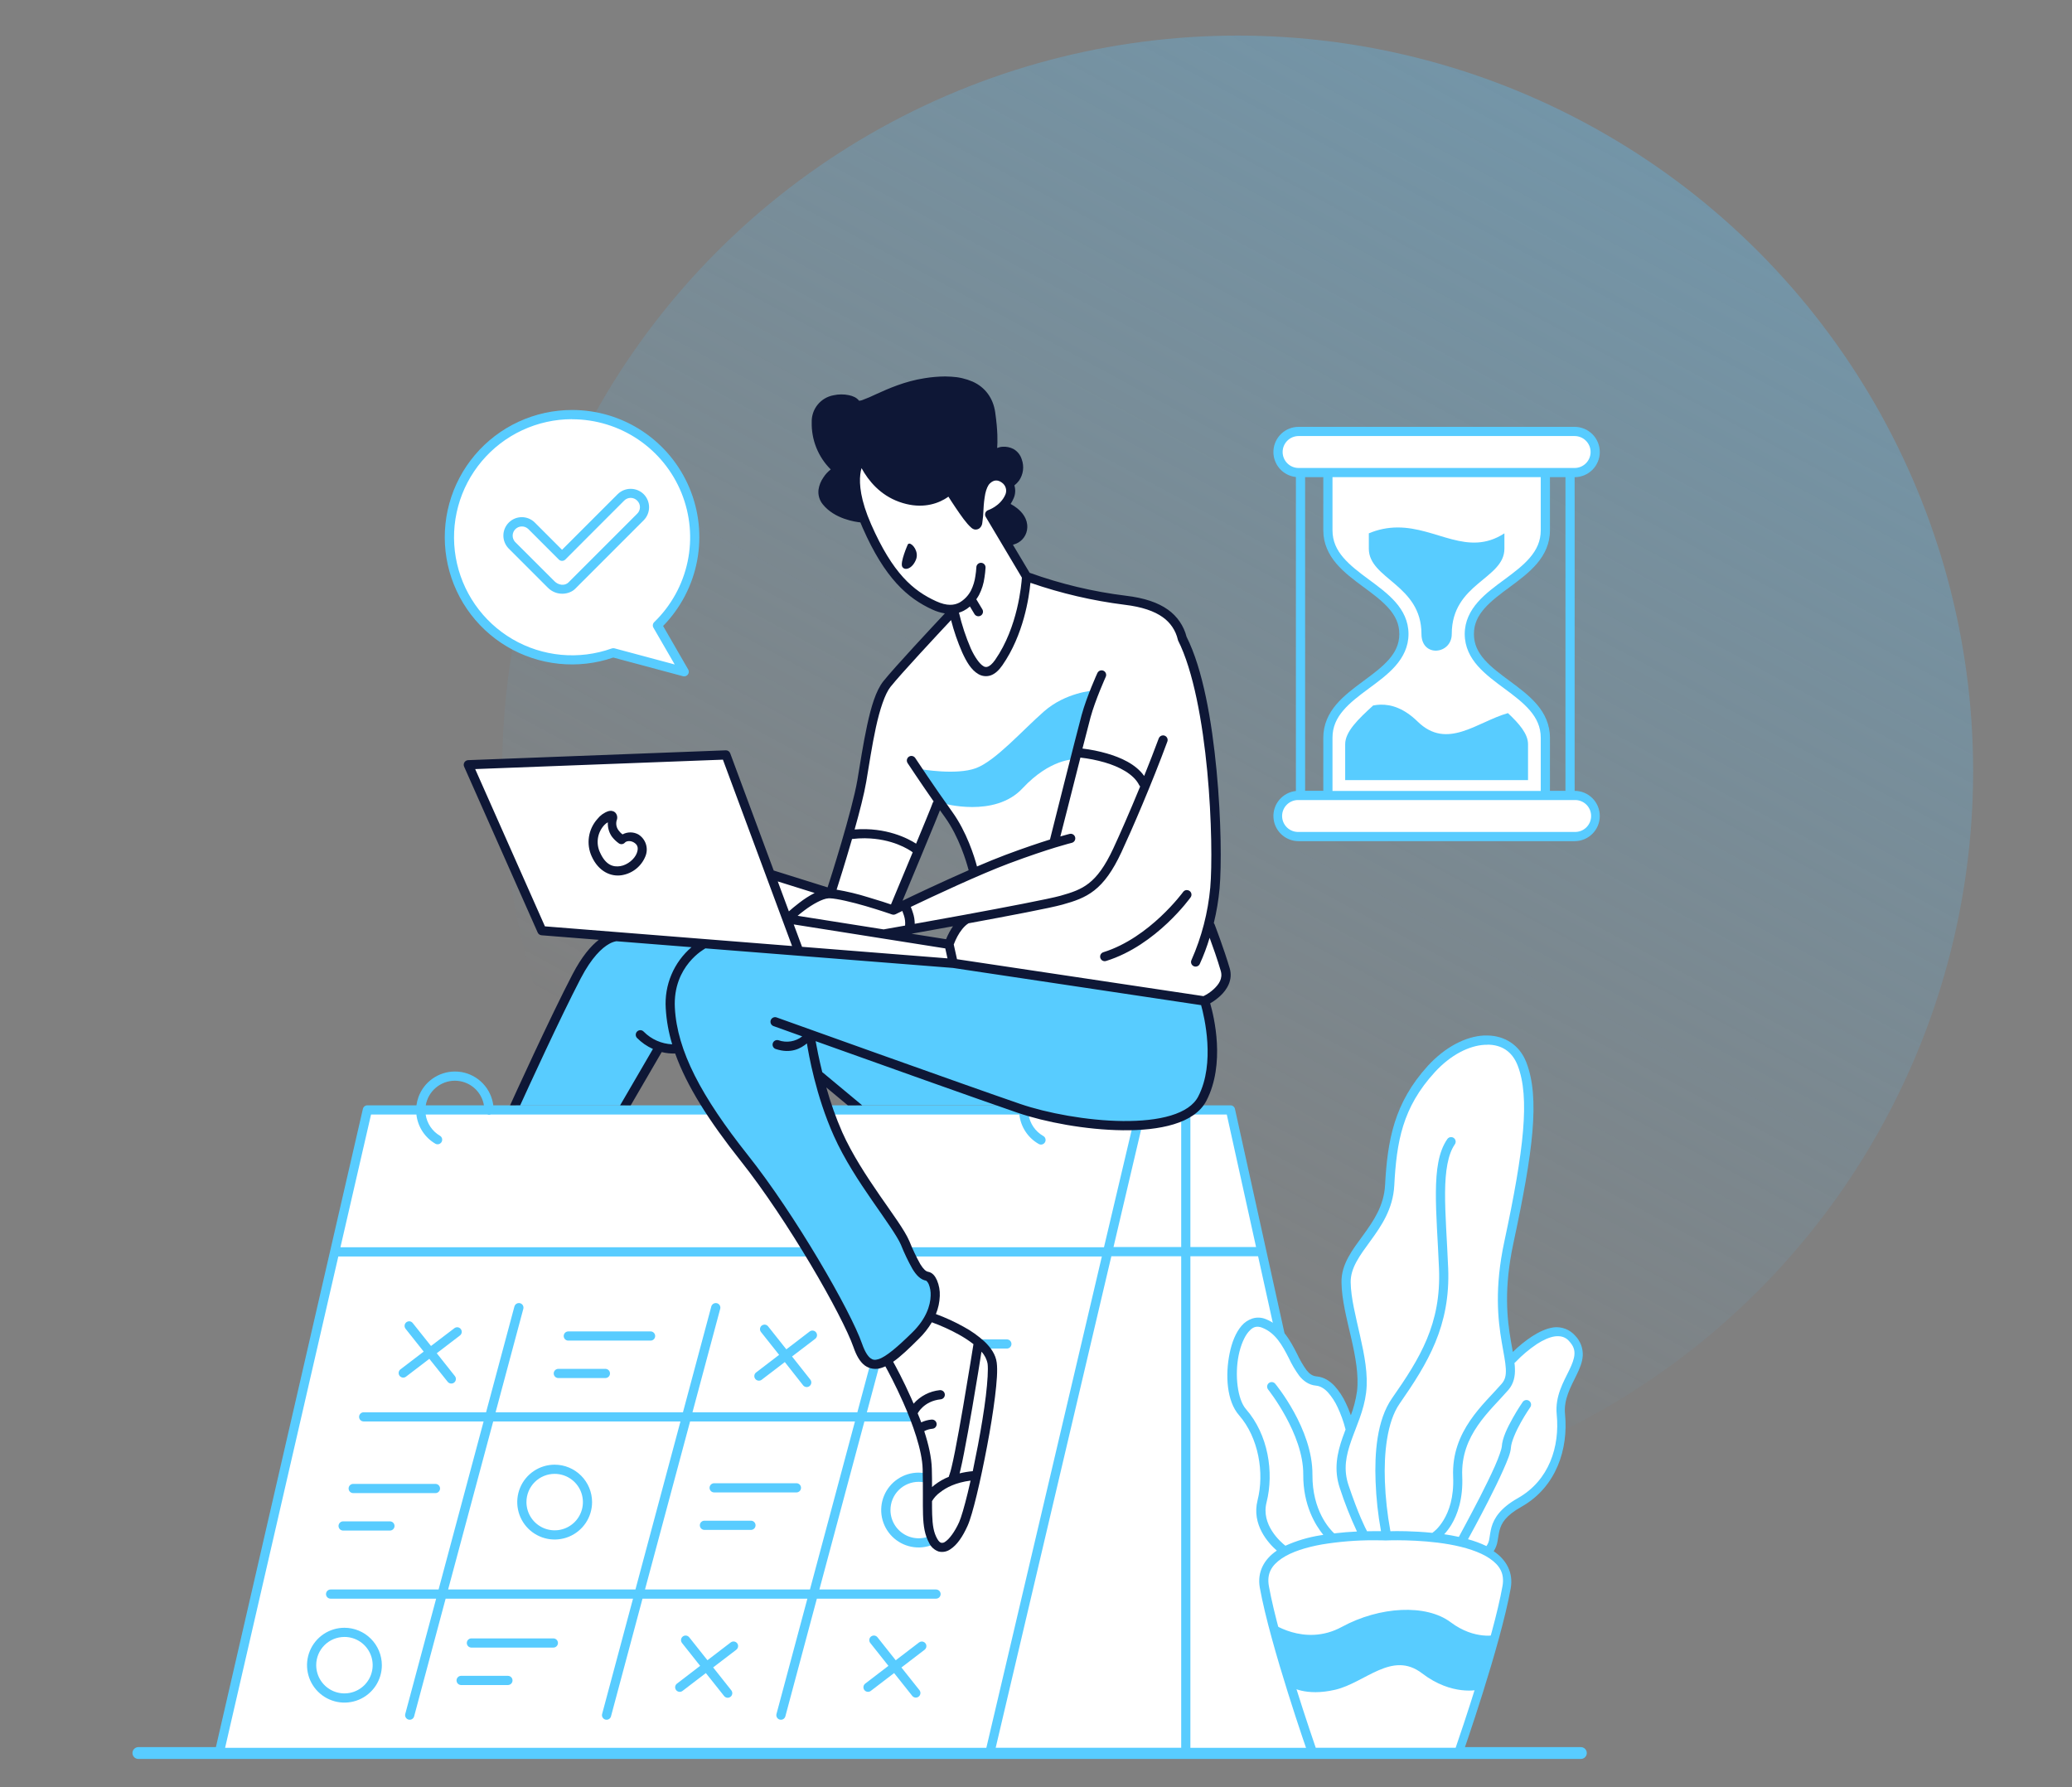
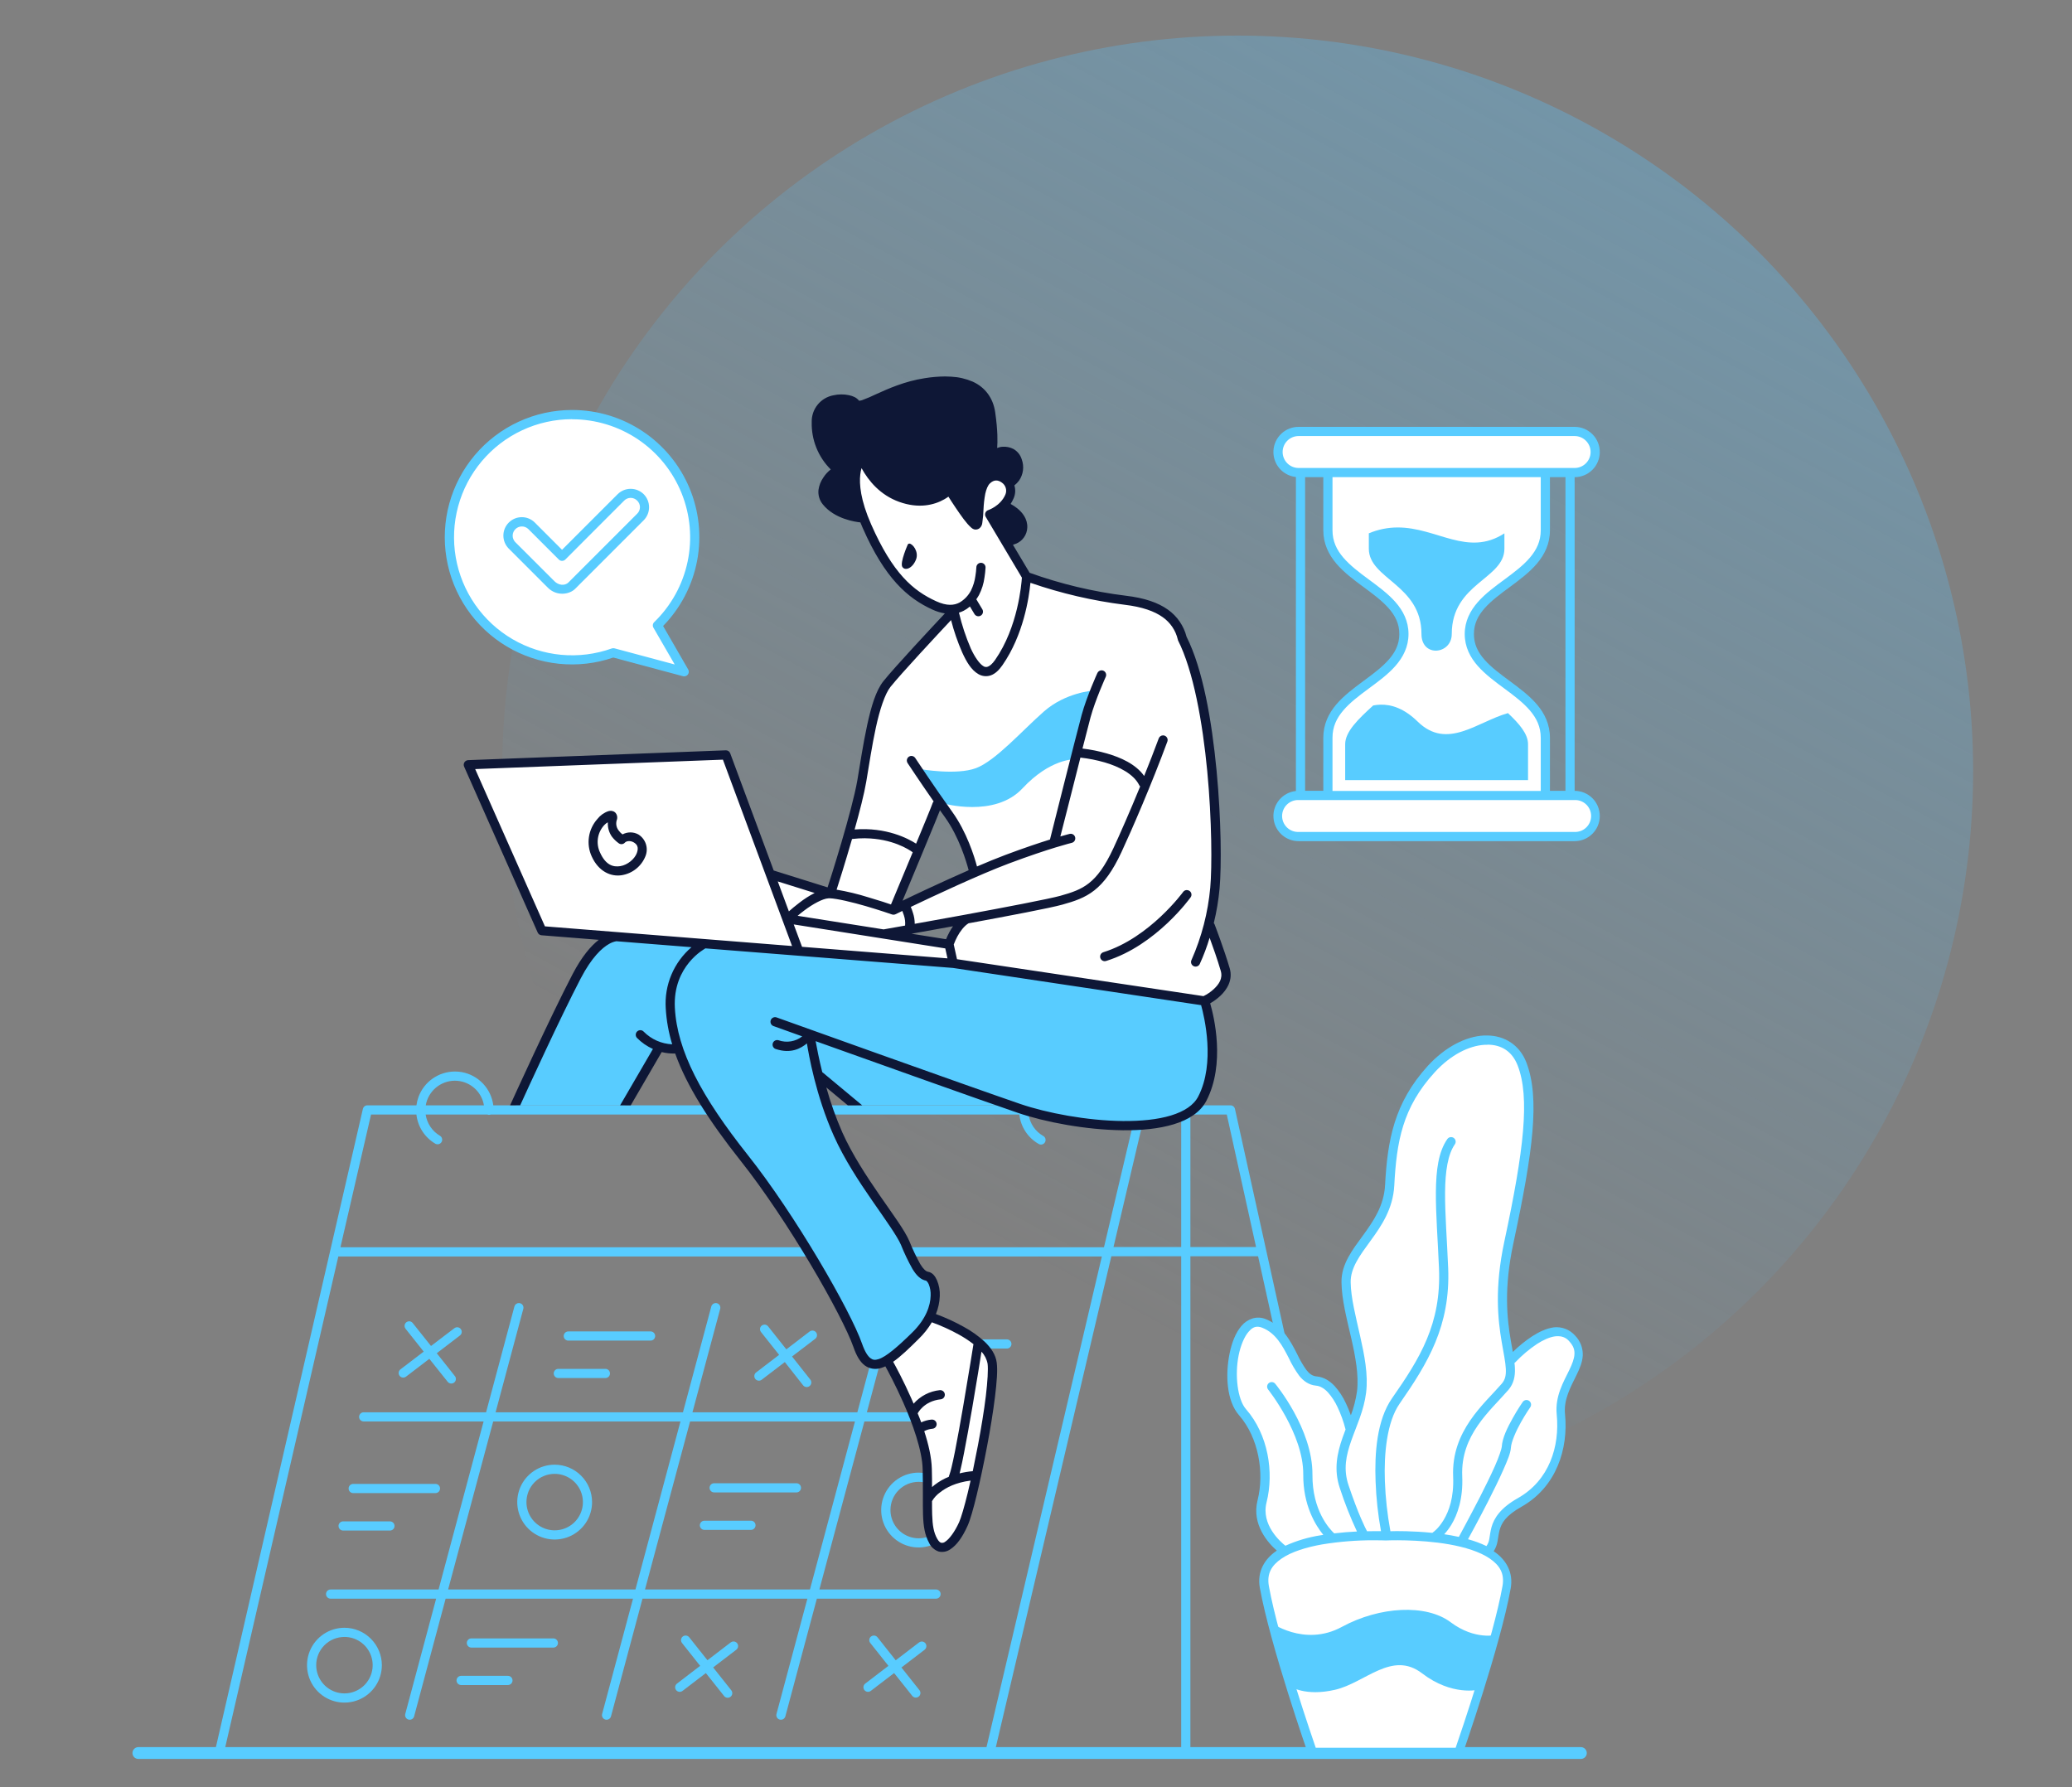
<svg xmlns="http://www.w3.org/2000/svg" width="524" height="452" viewBox="0 0 524 452" fill="none">
  <rect x="0" y="0" width="524" height="452" fill="#808080" stroke="none" />
  <mask id="mask0_37_351" style="mask-type:alpha" maskUnits="userSpaceOnUse" x="0" y="0" width="524" height="452">
    <rect width="524" height="452" fill="#C4C4C4" />
  </mask>
  <g mask="url(#mask0_37_351)">
    <circle cx="313" cy="195" r="186" fill="url(#paint0_linear_37_351)" />
    <path d="M328.409 109.109C327.031 109.109 325.709 109.656 324.735 110.631C323.76 111.605 323.213 112.927 323.213 114.305C323.213 115.683 323.76 117.004 324.735 117.979C325.709 118.953 327.031 119.501 328.409 119.501H335.818V134.106C335.818 146.455 355.044 148.645 355.044 160.343C355.044 172.041 335.818 174.236 335.818 186.585V201.168H328.409C327.057 201.207 325.773 201.772 324.83 202.743C323.887 203.714 323.36 205.013 323.36 206.366C323.36 207.719 323.887 209.019 324.83 209.989C325.773 210.96 327.057 211.525 328.409 211.564H398.223C399.576 211.525 400.86 210.96 401.802 209.989C402.745 209.019 403.272 207.719 403.272 206.366C403.272 205.013 402.745 203.714 401.802 202.743C400.86 201.772 399.576 201.207 398.223 201.168H390.81V186.567C390.81 174.218 371.588 172.028 371.588 160.326C371.588 148.623 390.81 146.437 390.81 134.089V119.518H398.223C399.602 119.518 400.923 118.971 401.898 117.997C402.872 117.022 403.419 115.701 403.419 114.322C403.419 112.944 402.872 111.623 401.898 110.648C400.923 109.674 399.602 109.126 398.223 109.126L328.409 109.109Z" fill="white" />
    <path d="M328.409 107.945C326.78 107.943 325.212 108.566 324.029 109.687C322.846 110.807 322.138 112.339 322.051 113.966C321.964 115.593 322.505 117.191 323.562 118.431C324.619 119.671 326.111 120.458 327.732 120.629V200.026C326.111 200.198 324.619 200.985 323.562 202.225C322.505 203.465 321.964 205.063 322.051 206.69C322.138 208.317 322.846 209.848 324.029 210.969C325.212 212.089 326.78 212.713 328.409 212.711H398.219C399.906 212.711 401.523 212.041 402.716 210.848C403.909 209.655 404.579 208.038 404.579 206.351C404.579 204.664 403.909 203.046 402.716 201.853C401.523 200.661 399.906 199.991 398.219 199.991V120.665C399.906 120.665 401.523 119.995 402.716 118.802C403.909 117.609 404.579 115.992 404.579 114.305C404.579 112.618 403.909 111 402.716 109.808C401.523 108.615 399.906 107.945 398.219 107.945H328.409ZM328.409 110.268H398.219C399.29 110.268 400.316 110.694 401.073 111.451C401.83 112.208 402.255 113.234 402.255 114.305C402.255 115.375 401.83 116.402 401.073 117.159C400.316 117.916 399.29 118.341 398.219 118.341H328.409C327.338 118.341 326.312 117.916 325.555 117.159C324.798 116.402 324.372 115.375 324.372 114.305C324.372 113.234 324.798 112.208 325.555 111.451C326.312 110.694 327.338 110.268 328.409 110.268V110.268ZM330.055 120.665H334.658V134.089C334.658 137.474 336.013 140.236 337.938 142.498C339.863 144.76 342.333 146.601 344.741 148.38C347.148 150.159 349.485 151.885 351.167 153.793C352.849 155.7 353.88 157.714 353.88 160.321C353.88 162.928 352.849 164.946 351.167 166.854C349.485 168.761 347.148 170.487 344.741 172.267C342.333 174.046 339.872 175.878 337.938 178.144C336.004 180.41 334.658 183.172 334.658 186.554V199.977H330.055V120.665ZM336.982 120.665H389.65V134.089C389.65 136.873 388.601 139.019 386.92 141.002C385.238 142.985 382.905 144.746 380.506 146.517C378.108 148.287 375.638 150.08 373.721 152.27C371.805 154.461 370.424 157.095 370.424 160.334C370.424 163.574 371.796 166.225 373.721 168.403C375.647 170.58 378.108 172.386 380.506 174.157C382.905 175.927 385.238 177.697 386.92 179.671C388.601 181.645 389.65 183.796 389.65 186.585V200.008H336.982V186.567C336.982 183.779 338.026 181.636 339.708 179.654C341.39 177.671 343.723 175.914 346.121 174.139C348.52 172.364 350.99 170.576 352.911 168.385C354.832 166.194 356.204 163.57 356.204 160.326C356.204 157.081 354.832 154.439 352.911 152.261C350.99 150.084 348.52 148.278 346.121 146.508C343.723 144.737 341.39 142.967 339.708 140.993C338.026 139.019 336.982 136.864 336.982 134.08V120.665ZM391.974 120.665H395.9V199.991H391.974V186.567C391.974 183.177 390.615 180.415 388.694 178.158C386.774 175.9 384.295 174.059 381.892 172.28C379.488 170.501 377.143 168.775 375.461 166.867C373.779 164.959 372.748 162.941 372.748 160.334C372.748 157.728 373.779 155.714 375.461 153.806C377.143 151.899 379.484 150.172 381.892 148.393C384.299 146.614 386.76 144.782 388.694 142.511C390.629 140.241 391.974 137.483 391.974 134.102V120.665ZM328.409 202.314H398.219C398.76 202.296 399.299 202.387 399.804 202.582C400.309 202.777 400.77 203.071 401.159 203.447C401.548 203.824 401.858 204.275 402.069 204.773C402.28 205.271 402.389 205.807 402.389 206.349C402.389 206.89 402.28 207.426 402.069 207.924C401.858 208.422 401.548 208.873 401.159 209.25C400.77 209.626 400.309 209.92 399.804 210.115C399.299 210.31 398.76 210.401 398.219 210.383H328.409C327.868 210.401 327.329 210.31 326.824 210.115C326.319 209.92 325.858 209.626 325.469 209.25C325.08 208.873 324.77 208.422 324.559 207.924C324.348 207.426 324.239 206.89 324.239 206.349C324.239 205.807 324.348 205.271 324.559 204.773C324.77 204.275 325.08 203.824 325.469 203.447C325.858 203.071 326.319 202.777 326.824 202.582C327.329 202.387 327.868 202.296 328.409 202.314Z" fill="#58CCFF" />
    <path d="M353.442 133.385C350.943 133.389 348.47 133.895 346.17 134.872V138.749C346.17 146.45 359.483 147.813 359.483 160.326C359.483 166.345 367.145 165.517 367.145 160.326C367.145 147.459 380.458 146.45 380.458 138.749V134.872C371.172 140.905 363.383 133.358 353.442 133.385ZM349.069 178.197C348.466 178.217 347.865 178.285 347.272 178.401C343.453 181.875 340.191 185.04 340.191 188.187V197.282H386.433V188.187C386.433 185.598 384.251 183.053 381.352 180.331C373.549 182.544 365.976 189.749 358.532 182.486C355.11 179.145 351.897 178.113 349.069 178.197V178.197Z" fill="#58CCFF" />
    <path d="M34.912 441.814C34.53 441.835 34.171 442.002 33.908 442.28C33.645 442.557 33.498 442.926 33.498 443.308C33.498 443.691 33.645 444.059 33.908 444.337C34.171 444.615 34.53 444.781 34.912 444.802H399.715C399.918 444.813 400.121 444.783 400.312 444.712C400.503 444.642 400.677 444.534 400.825 444.394C400.973 444.255 401.09 444.086 401.17 443.899C401.251 443.713 401.292 443.511 401.292 443.308C401.292 443.105 401.251 442.904 401.17 442.717C401.09 442.53 400.973 442.362 400.825 442.222C400.677 442.082 400.503 441.974 400.312 441.904C400.121 441.834 399.918 441.803 399.715 441.814H34.912Z" fill="#58CCFF" />
-     <path d="M63.278 443.138H55.683L92.985 280.649H311.121L347.077 443.138H63.278Z" fill="white" />
    <path d="M114.991 270.965C112.988 270.978 111.038 271.602 109.4 272.755C107.763 273.907 106.517 275.533 105.829 277.413C105.581 278.093 105.41 278.798 105.32 279.516H92.91C92.649 279.514 92.395 279.601 92.19 279.762C91.984 279.922 91.838 280.147 91.777 280.401L83.536 316.158C83.504 316.244 83.483 316.333 83.474 316.424L54.356 442.881C54.316 443.051 54.316 443.228 54.354 443.398C54.393 443.568 54.469 443.727 54.577 443.863C54.686 444 54.824 444.11 54.981 444.186C55.138 444.262 55.31 444.302 55.484 444.302H346.985C347.159 444.294 347.33 444.25 347.488 444.174C347.645 444.098 347.785 443.99 347.9 443.858C348.014 443.726 348.101 443.572 348.154 443.406C348.208 443.239 348.227 443.064 348.211 442.89L312.316 280.427C312.259 280.169 312.115 279.937 311.908 279.771C311.701 279.606 311.444 279.515 311.179 279.516H277.214C276.935 277.337 275.933 275.316 274.367 273.776C272.801 272.236 270.763 271.267 268.58 271.024C266.398 270.782 264.197 271.28 262.331 272.439C260.466 273.597 259.044 275.349 258.293 277.413C258.046 278.093 257.874 278.798 257.78 279.516H124.754C124.489 277.444 123.568 275.51 122.127 273.998C120.687 272.485 118.8 271.472 116.743 271.106C116.164 271.009 115.578 270.962 114.991 270.965V270.965ZM114.991 273.288C115.436 273.288 115.88 273.326 116.319 273.404C117.838 273.67 119.237 274.4 120.324 275.495C121.411 276.59 122.131 277.994 122.386 279.516H107.67C107.968 277.785 108.864 276.213 110.202 275.075C111.539 273.937 113.234 273.305 114.991 273.288V273.288ZM267.446 273.288C267.891 273.288 268.336 273.326 268.774 273.404C270.293 273.671 271.692 274.402 272.778 275.497C273.865 276.591 274.586 277.995 274.842 279.516H260.13C260.202 279.063 260.318 278.618 260.475 278.188C260.999 276.755 261.949 275.518 263.198 274.642C264.447 273.766 265.934 273.293 267.459 273.288H267.446ZM93.835 281.839H105.307C105.476 283.367 106.002 284.833 106.843 286.12C107.683 287.407 108.814 288.479 110.144 289.248C110.41 289.381 110.716 289.406 111 289.321C111.284 289.235 111.524 289.044 111.672 288.787C111.82 288.53 111.864 288.226 111.796 287.938C111.728 287.649 111.552 287.398 111.304 287.235C110.326 286.671 109.489 285.892 108.856 284.957C108.222 284.023 107.809 282.957 107.648 281.839H123.241C123.381 281.896 123.532 281.925 123.683 281.923C123.835 281.927 123.986 281.898 124.126 281.839H257.789C257.957 283.367 258.482 284.833 259.321 286.121C260.161 287.408 261.292 288.479 262.622 289.248C262.755 289.336 262.904 289.395 263.06 289.423C263.216 289.45 263.377 289.446 263.531 289.409C263.686 289.372 263.831 289.305 263.958 289.21C264.086 289.115 264.192 288.995 264.271 288.857C264.351 288.72 264.401 288.567 264.419 288.41C264.437 288.252 264.423 288.092 264.377 287.94C264.331 287.788 264.255 287.647 264.152 287.526C264.05 287.404 263.924 287.305 263.782 287.235C262.804 286.67 261.968 285.891 261.334 284.957C260.701 284.022 260.288 282.956 260.126 281.839H275.723C275.999 281.951 276.309 281.951 276.586 281.839H287.119L279.193 315.406H86.098L93.835 281.839ZM289.483 281.839H298.72V315.352H281.6L289.483 281.839ZM301.043 281.839H310.249L317.654 315.352H301.043V281.839ZM281.052 317.689H298.72V441.978H251.805L281.052 317.689ZM301.043 317.689H318.167L345.635 441.991H301.043V317.689ZM85.558 317.742H278.653L249.442 441.991H56.927L85.558 317.742Z" fill="#58CCFF" />
    <path d="M131.221 329.515C130.965 329.515 130.716 329.599 130.513 329.754C130.31 329.91 130.164 330.127 130.096 330.374L122.926 357.138H91.976C91.823 357.137 91.672 357.167 91.531 357.225C91.39 357.283 91.261 357.368 91.153 357.476C91.045 357.583 90.959 357.711 90.901 357.852C90.842 357.993 90.812 358.145 90.812 358.297V358.297C90.812 358.605 90.934 358.901 91.151 359.119C91.369 359.337 91.664 359.46 91.972 359.461H122.298L110.915 401.95H83.682C83.523 401.94 83.364 401.963 83.215 402.017C83.065 402.071 82.928 402.155 82.813 402.264C82.697 402.373 82.605 402.504 82.542 402.65C82.479 402.796 82.446 402.953 82.446 403.112C82.446 403.271 82.479 403.428 82.542 403.574C82.605 403.72 82.697 403.851 82.813 403.96C82.928 404.069 83.065 404.153 83.215 404.207C83.364 404.261 83.523 404.284 83.682 404.274H110.299L102.488 433.427C102.448 433.575 102.438 433.728 102.458 433.88C102.478 434.031 102.528 434.177 102.604 434.308C102.681 434.44 102.783 434.556 102.904 434.649C103.025 434.741 103.163 434.809 103.311 434.848V434.848C103.458 434.888 103.611 434.899 103.763 434.879C103.914 434.86 104.06 434.811 104.192 434.734C104.324 434.658 104.439 434.557 104.532 434.436C104.625 434.315 104.692 434.177 104.732 434.029L112.698 404.274H160.087L152.275 433.427C152.235 433.575 152.225 433.728 152.245 433.88C152.265 434.031 152.315 434.177 152.392 434.308C152.468 434.44 152.57 434.556 152.691 434.649C152.812 434.741 152.951 434.809 153.098 434.848V434.848C153.245 434.888 153.399 434.899 153.55 434.879C153.701 434.86 153.847 434.811 153.979 434.734C154.111 434.658 154.227 434.557 154.319 434.436C154.412 434.315 154.48 434.177 154.519 434.029L162.485 404.274H204.182L196.37 433.427C196.33 433.574 196.32 433.728 196.339 433.879C196.359 434.03 196.408 434.176 196.484 434.308C196.56 434.44 196.661 434.556 196.783 434.649C196.904 434.741 197.042 434.809 197.189 434.848V434.848C197.487 434.928 197.804 434.887 198.071 434.733C198.338 434.58 198.533 434.327 198.614 434.029L206.581 404.274H236.717C237.026 404.274 237.322 404.151 237.54 403.933C237.758 403.715 237.881 403.418 237.881 403.11V403.11C237.881 402.957 237.851 402.806 237.792 402.665C237.734 402.524 237.648 402.396 237.54 402.288C237.432 402.18 237.303 402.095 237.162 402.037C237.021 401.979 236.87 401.95 236.717 401.95H207.218L218.602 359.461H245.029C245.338 359.461 245.634 359.339 245.852 359.12C246.07 358.902 246.193 358.606 246.193 358.297V358.297C246.193 358.145 246.163 357.993 246.104 357.852C246.046 357.711 245.96 357.583 245.852 357.476C245.744 357.368 245.615 357.283 245.474 357.225C245.333 357.167 245.182 357.137 245.029 357.138H219.226L226.236 330.976C226.276 330.829 226.286 330.675 226.266 330.524C226.246 330.373 226.196 330.227 226.12 330.095C226.043 329.963 225.941 329.847 225.82 329.755C225.699 329.662 225.561 329.594 225.413 329.555C225.315 329.529 225.214 329.515 225.112 329.515C224.857 329.515 224.609 329.6 224.407 329.755C224.204 329.91 224.059 330.128 223.993 330.374L216.823 357.138H175.126L182.137 330.976C182.176 330.829 182.186 330.675 182.166 330.524C182.146 330.373 182.096 330.227 182.02 330.095C181.943 329.963 181.841 329.847 181.72 329.755C181.599 329.662 181.461 329.594 181.313 329.555C181.215 329.529 181.114 329.515 181.012 329.515C180.757 329.515 180.508 329.599 180.305 329.754C180.102 329.91 179.955 330.127 179.888 330.374L172.718 357.138H125.334L132.345 330.976C132.384 330.829 132.394 330.675 132.374 330.524C132.354 330.373 132.304 330.227 132.228 330.095C132.152 329.963 132.05 329.847 131.929 329.755C131.807 329.662 131.669 329.594 131.522 329.555C131.424 329.529 131.322 329.515 131.221 329.515V329.515ZM124.728 359.461H172.085L160.702 401.95H113.327L124.728 359.461ZM174.519 359.461H216.216L204.833 401.95H163.118L174.519 359.461Z" fill="#58CCFF" />
    <path d="M103.448 334.127C103.232 334.132 103.021 334.198 102.84 334.316C102.659 334.434 102.514 334.6 102.422 334.796C102.33 334.992 102.295 335.21 102.32 335.424C102.344 335.639 102.429 335.843 102.563 336.013L107.152 341.797L101.27 346.285C101.026 346.472 100.865 346.748 100.824 347.053C100.783 347.358 100.865 347.667 101.051 347.912C101.238 348.157 101.514 348.317 101.819 348.358C102.124 348.399 102.433 348.318 102.678 348.131V348.131L108.578 343.621L113.22 349.437C113.413 349.677 113.693 349.832 113.999 349.866C114.305 349.901 114.612 349.813 114.853 349.622C115.095 349.43 115.25 349.151 115.286 348.845C115.322 348.539 115.235 348.231 115.044 347.989L110.454 342.205L116.319 337.717C116.563 337.53 116.722 337.254 116.763 336.949C116.804 336.645 116.722 336.337 116.535 336.092V336.092C116.443 335.97 116.328 335.868 116.196 335.791C116.063 335.714 115.917 335.664 115.766 335.644C115.614 335.625 115.46 335.635 115.312 335.676C115.165 335.716 115.027 335.786 114.907 335.88L108.998 340.372L104.369 334.565C104.263 334.431 104.129 334.321 103.976 334.245C103.823 334.168 103.654 334.126 103.483 334.123L103.448 334.127Z" fill="#58CCFF" />
    <path d="M173.387 413.595H173.316C173.103 413.607 172.898 413.677 172.723 413.798C172.548 413.918 172.409 414.085 172.323 414.279C172.236 414.473 172.204 414.688 172.231 414.899C172.258 415.11 172.342 415.309 172.475 415.476V415.476L177.064 421.26L171.2 425.753C171.078 425.845 170.976 425.96 170.899 426.092C170.822 426.224 170.772 426.37 170.752 426.522C170.731 426.673 170.741 426.827 170.781 426.975C170.821 427.122 170.89 427.261 170.983 427.382V427.382C171.17 427.625 171.446 427.785 171.751 427.826C172.055 427.867 172.363 427.785 172.608 427.598L178.507 423.088L183.124 428.891C183.315 429.132 183.594 429.287 183.9 429.323C184.206 429.358 184.513 429.27 184.755 429.079C184.996 428.888 185.151 428.608 185.186 428.302C185.222 427.996 185.134 427.689 184.943 427.448L180.353 421.659L186.217 417.175C186.413 417.025 186.555 416.815 186.624 416.578C186.693 416.341 186.684 416.089 186.6 415.857C186.516 415.625 186.36 415.425 186.155 415.288C185.95 415.15 185.707 415.081 185.46 415.091C185.223 415.103 184.995 415.186 184.805 415.33L178.91 419.84L174.298 414.037C174.19 413.9 174.052 413.789 173.895 413.713C173.738 413.636 173.566 413.596 173.391 413.595H173.387Z" fill="#58CCFF" />
    <path d="M221.005 413.595H220.93C220.691 413.609 220.463 413.696 220.275 413.843C220.034 414.035 219.879 414.315 219.844 414.621C219.809 414.927 219.897 415.234 220.089 415.476V415.476L224.678 421.26L218.814 425.748C218.569 425.935 218.408 426.212 218.367 426.517C218.325 426.822 218.407 427.132 218.593 427.377V427.377C218.78 427.621 219.057 427.781 219.362 427.822C219.668 427.863 219.977 427.781 220.222 427.594L226.117 423.084L230.733 428.891C230.93 429.116 231.205 429.257 231.503 429.284C231.801 429.311 232.098 429.223 232.332 429.038C232.566 428.852 232.72 428.584 232.762 428.288C232.804 427.992 232.73 427.691 232.557 427.448L227.967 421.676L233.831 417.189C234.027 417.038 234.169 416.829 234.238 416.592C234.307 416.355 234.298 416.102 234.214 415.87C234.13 415.638 233.974 415.439 233.769 415.301C233.564 415.163 233.321 415.094 233.074 415.104C232.837 415.118 232.61 415.201 232.419 415.343L226.524 419.853L221.912 414.037C221.803 413.901 221.666 413.79 221.509 413.713C221.352 413.637 221.18 413.596 221.005 413.595V413.595Z" fill="#58CCFF" />
    <path d="M193.33 334.964C193.074 334.971 192.828 335.059 192.626 335.216C192.391 335.408 192.24 335.685 192.207 335.987C192.173 336.289 192.258 336.592 192.445 336.831L197.034 342.616L191.165 347.104C190.941 347.298 190.8 347.57 190.77 347.865C190.74 348.16 190.823 348.456 191.003 348.691C191.183 348.926 191.446 349.084 191.739 349.132C192.032 349.18 192.331 349.115 192.577 348.95L198.477 344.44L203.067 350.273C203.158 350.401 203.275 350.51 203.41 350.591C203.545 350.673 203.695 350.727 203.851 350.749C204.007 350.771 204.166 350.761 204.318 350.72C204.47 350.678 204.612 350.607 204.736 350.509C204.86 350.411 204.962 350.289 205.037 350.151C205.112 350.012 205.158 349.86 205.173 349.703C205.187 349.546 205.17 349.387 205.121 349.237C205.072 349.087 204.994 348.949 204.89 348.83V348.83L200.305 343.028L206.165 338.558C206.409 338.37 206.569 338.093 206.61 337.788C206.65 337.483 206.568 337.174 206.382 336.929V336.929C206.289 336.807 206.174 336.705 206.042 336.629C205.91 336.552 205.764 336.502 205.612 336.482C205.461 336.462 205.307 336.472 205.16 336.511C205.012 336.551 204.874 336.619 204.753 336.712L198.862 341.222L194.246 335.406C194.14 335.272 194.006 335.162 193.853 335.086C193.7 335.009 193.532 334.968 193.361 334.964H193.33Z" fill="#58CCFF" />
    <path d="M140.272 370.389C138.4 370.389 136.57 370.944 135.014 371.984C133.458 373.024 132.245 374.502 131.529 376.231C130.813 377.961 130.626 379.863 130.991 381.699C131.357 383.535 132.258 385.221 133.582 386.544C134.906 387.867 136.592 388.768 138.428 389.133C140.264 389.497 142.167 389.309 143.896 388.593C145.625 387.876 147.102 386.662 148.142 385.105C149.181 383.549 149.735 381.719 149.734 379.847C149.73 377.339 148.731 374.936 146.957 373.163C145.184 371.39 142.779 370.392 140.272 370.389V370.389ZM140.272 372.712C141.684 372.712 143.065 373.13 144.239 373.914C145.414 374.698 146.33 375.813 146.871 377.117C147.412 378.422 147.553 379.858 147.278 381.243C147.003 382.628 146.323 383.901 145.324 384.9C144.325 385.898 143.053 386.578 141.668 386.854C140.282 387.129 138.847 386.987 137.542 386.446C136.237 385.905 135.122 384.99 134.338 383.815C133.554 382.64 133.136 381.259 133.137 379.847C133.135 378.91 133.319 377.981 133.677 377.115C134.034 376.248 134.56 375.461 135.223 374.798C135.886 374.135 136.673 373.61 137.539 373.252C138.406 372.894 139.334 372.711 140.272 372.712Z" fill="#58CCFF" />
    <path d="M232.313 372.398C230.442 372.398 228.612 372.953 227.056 373.993C225.5 375.033 224.287 376.511 223.571 378.24C222.855 379.969 222.667 381.871 223.032 383.707C223.398 385.542 224.299 387.229 225.622 388.552C226.945 389.875 228.632 390.777 230.467 391.142C232.303 391.507 234.205 391.319 235.934 390.603C237.663 389.887 239.141 388.674 240.181 387.118C241.221 385.562 241.776 383.732 241.776 381.861C241.772 379.352 240.774 376.947 239 375.174C237.227 373.4 234.822 372.402 232.313 372.398V372.398ZM232.313 374.726C233.726 374.722 235.109 375.137 236.286 375.919C237.463 376.701 238.381 377.815 238.925 379.119C239.469 380.423 239.613 381.86 239.34 383.246C239.066 384.632 238.388 385.907 237.39 386.907C236.392 387.907 235.119 388.589 233.734 388.866C232.348 389.143 230.911 389.002 229.605 388.462C228.3 387.921 227.184 387.006 226.399 385.831C225.614 384.655 225.195 383.274 225.196 381.861C225.194 380.925 225.376 379.997 225.733 379.132C226.09 378.266 226.613 377.48 227.275 376.817C227.936 376.154 228.721 375.628 229.586 375.27C230.45 374.911 231.377 374.726 232.313 374.726Z" fill="#58CCFF" />
    <path d="M143.795 336.69C143.636 336.68 143.477 336.703 143.328 336.757C143.178 336.811 143.041 336.895 142.926 337.004C142.81 337.112 142.718 337.244 142.655 337.39C142.591 337.536 142.559 337.693 142.559 337.852C142.559 338.011 142.591 338.168 142.655 338.314C142.718 338.46 142.81 338.591 142.926 338.7C143.041 338.809 143.178 338.893 143.328 338.947C143.477 339 143.636 339.023 143.795 339.013H164.597C164.892 338.995 165.17 338.865 165.373 338.649C165.576 338.433 165.689 338.148 165.689 337.852C165.689 337.555 165.576 337.27 165.373 337.054C165.17 336.838 164.892 336.708 164.597 336.69H143.795Z" fill="#58CCFF" />
    <path d="M141.197 346.161C141.044 346.161 140.893 346.19 140.752 346.248C140.61 346.306 140.482 346.392 140.374 346.499C140.266 346.607 140.18 346.735 140.121 346.876C140.063 347.017 140.033 347.168 140.033 347.321V347.321C140.033 347.628 140.155 347.923 140.372 348.141C140.59 348.358 140.885 348.48 141.192 348.48H153.098C153.251 348.481 153.402 348.451 153.543 348.393C153.684 348.335 153.813 348.25 153.921 348.142C154.029 348.035 154.115 347.907 154.173 347.766C154.232 347.625 154.262 347.474 154.262 347.321V347.321C154.263 347.168 154.233 347.017 154.175 346.876C154.117 346.735 154.032 346.606 153.924 346.498C153.816 346.39 153.688 346.304 153.547 346.246C153.406 346.187 153.255 346.157 153.102 346.157H141.197V346.161Z" fill="#58CCFF" />
    <path d="M89.32 375.249C89.168 375.249 89.017 375.279 88.876 375.337C88.735 375.396 88.607 375.482 88.499 375.59C88.391 375.698 88.306 375.826 88.248 375.967C88.19 376.109 88.16 376.26 88.161 376.413V376.413C88.16 376.565 88.19 376.716 88.248 376.858C88.306 376.999 88.391 377.127 88.499 377.235C88.607 377.343 88.735 377.429 88.876 377.488C89.017 377.546 89.168 377.577 89.32 377.577H110.122C110.431 377.577 110.727 377.454 110.945 377.236C111.164 377.017 111.286 376.721 111.286 376.413V376.413C111.287 376.26 111.257 376.109 111.199 375.967C111.141 375.826 111.056 375.698 110.948 375.59C110.84 375.482 110.712 375.396 110.571 375.337C110.43 375.279 110.279 375.249 110.127 375.249H89.32Z" fill="#58CCFF" />
    <path d="M86.705 384.724C86.409 384.743 86.131 384.873 85.928 385.089C85.725 385.305 85.612 385.59 85.612 385.886C85.612 386.183 85.725 386.468 85.928 386.684C86.131 386.899 86.409 387.03 86.705 387.048H98.615C98.767 387.048 98.919 387.018 99.06 386.959C99.201 386.901 99.329 386.815 99.436 386.707C99.544 386.599 99.629 386.47 99.688 386.329C99.746 386.188 99.775 386.037 99.775 385.884V385.884C99.775 385.576 99.652 385.282 99.435 385.064C99.217 384.847 98.922 384.724 98.615 384.724H86.705Z" fill="#58CCFF" />
    <path d="M119.147 414.316C118.851 414.334 118.573 414.465 118.37 414.681C118.167 414.897 118.054 415.182 118.054 415.478C118.054 415.774 118.167 416.059 118.37 416.275C118.573 416.491 118.851 416.622 119.147 416.64H139.949C140.255 416.639 140.549 416.516 140.766 416.299C140.982 416.081 141.104 415.787 141.104 415.48V415.48C141.104 415.173 140.982 414.878 140.764 414.66C140.547 414.443 140.252 414.321 139.944 414.321H119.142L119.147 414.316Z" fill="#58CCFF" />
    <path d="M116.549 423.788C116.253 423.806 115.975 423.936 115.772 424.152C115.569 424.368 115.456 424.653 115.456 424.949C115.456 425.246 115.569 425.531 115.772 425.747C115.975 425.963 116.253 426.093 116.549 426.111H128.454C128.607 426.111 128.758 426.081 128.899 426.023C129.04 425.964 129.168 425.878 129.276 425.77C129.384 425.662 129.469 425.534 129.527 425.392C129.585 425.251 129.615 425.1 129.614 424.947V424.947C129.614 424.64 129.492 424.345 129.274 424.127C129.057 423.91 128.762 423.788 128.454 423.788H116.549Z" fill="#58CCFF" />
    <path d="M180.68 375.08C180.522 375.071 180.363 375.093 180.213 375.147C180.064 375.201 179.927 375.285 179.811 375.394C179.696 375.503 179.603 375.634 179.54 375.78C179.477 375.926 179.445 376.083 179.445 376.242C179.445 376.401 179.477 376.558 179.54 376.704C179.603 376.85 179.696 376.981 179.811 377.09C179.927 377.199 180.064 377.283 180.213 377.337C180.363 377.391 180.522 377.414 180.68 377.404H201.482C201.778 377.386 202.056 377.255 202.259 377.039C202.461 376.824 202.574 376.538 202.574 376.242C202.574 375.946 202.461 375.661 202.259 375.445C202.056 375.229 201.778 375.099 201.482 375.08H180.68Z" fill="#58CCFF" />
    <path d="M178.078 384.556C177.782 384.575 177.505 384.705 177.302 384.921C177.099 385.137 176.986 385.422 176.986 385.718C176.986 386.014 177.099 386.299 177.302 386.515C177.505 386.731 177.782 386.862 178.078 386.88H189.984C190.279 386.862 190.557 386.731 190.76 386.515C190.963 386.299 191.076 386.014 191.076 385.718C191.076 385.422 190.963 385.137 190.76 384.921C190.557 384.705 190.279 384.575 189.984 384.556H178.078Z" fill="#58CCFF" />
    <path d="M233.827 338.704C233.519 338.704 233.224 338.826 233.007 339.043C232.789 339.261 232.667 339.556 232.667 339.863C232.667 340.171 232.789 340.466 233.007 340.683C233.224 340.901 233.519 341.023 233.827 341.023H254.629C254.781 341.023 254.933 340.994 255.074 340.936C255.215 340.878 255.343 340.793 255.451 340.685C255.56 340.577 255.645 340.449 255.704 340.308C255.763 340.167 255.793 340.016 255.793 339.863V339.863C255.793 339.711 255.763 339.559 255.704 339.418C255.645 339.277 255.56 339.149 255.451 339.042C255.343 338.934 255.215 338.849 255.074 338.791C254.933 338.733 254.781 338.703 254.629 338.704H233.827Z" fill="#58CCFF" />
    <path d="M231.229 348.171C230.92 348.171 230.624 348.293 230.406 348.512C230.188 348.73 230.065 349.026 230.065 349.335V349.335C230.065 349.643 230.188 349.94 230.406 350.158C230.624 350.376 230.92 350.499 231.229 350.499H243.13C243.439 350.499 243.735 350.376 243.953 350.158C244.172 349.94 244.294 349.643 244.294 349.335C244.294 349.026 244.172 348.73 243.953 348.512C243.735 348.293 243.439 348.171 243.13 348.171H231.225H231.229Z" fill="#58CCFF" />
    <path d="M87.107 411.63C85.236 411.63 83.406 412.185 81.85 413.225C80.294 414.265 79.081 415.743 78.365 417.472C77.649 419.201 77.461 421.104 77.827 422.94C78.192 424.776 79.094 426.462 80.418 427.785C81.742 429.108 83.428 430.009 85.264 430.374C87.1 430.738 89.003 430.55 90.732 429.833C92.461 429.116 93.938 427.903 94.978 426.346C96.017 424.789 96.571 422.96 96.57 421.088C96.564 418.58 95.565 416.177 93.792 414.405C92.018 412.632 89.615 411.634 87.107 411.63V411.63ZM87.107 413.949C88.519 413.949 89.9 414.367 91.074 415.152C92.248 415.936 93.163 417.051 93.703 418.356C94.243 419.66 94.385 421.096 94.109 422.481C93.834 423.865 93.154 425.137 92.156 426.136C91.157 427.134 89.885 427.814 88.5 428.09C87.115 428.365 85.68 428.224 84.375 427.683C83.071 427.143 81.956 426.228 81.171 425.054C80.387 423.88 79.968 422.5 79.968 421.088C79.967 420.15 80.15 419.221 80.508 418.354C80.867 417.488 81.392 416.7 82.056 416.037C82.719 415.374 83.507 414.849 84.374 414.491C85.241 414.134 86.17 413.951 87.107 413.953V413.949Z" fill="#58CCFF" />
-     <path d="M304.743 253.142C304.704 252.973 241.413 242.829 236.907 243.068C232.402 243.307 168.15 237.554 167.084 237.496C166.017 237.438 155.169 236.96 155.169 236.96C155.169 236.96 149.832 237.846 144.795 248.995C139.758 260.143 130.45 279.533 130.45 279.533H158.073L166.553 265.273H171.12C171.288 265.273 176.431 276.086 179.127 280.613C181.822 285.141 193.254 299.809 196.1 304C198.946 308.191 204.107 315.861 207.608 322.823C211.109 329.785 215.822 337.429 217.345 340.886C218.867 344.342 220.576 346.794 225.519 343.276C230.463 339.757 236.168 333.72 236.712 328.188C237.257 322.655 233.066 323.284 232.017 321.394C230.968 319.504 226.081 308.258 222.257 303.637C218.433 299.016 213.286 290.306 211.529 286.283C209.772 282.26 207.546 272.536 207.546 272.536L216.641 279.502H254.85C254.85 279.502 263.357 282.428 271.699 283.641C280.042 284.853 296.135 286.093 301.959 279.502C307.784 272.912 305.983 261.511 305.606 258.829C305.23 256.147 304.721 253.128 304.721 253.128L304.743 253.142Z" fill="#58CCFF" />
+     <path d="M304.743 253.142C304.704 252.973 241.413 242.829 236.907 243.068C232.402 243.307 168.15 237.554 167.084 237.496C166.017 237.438 155.169 236.96 155.169 236.96C155.169 236.96 149.832 237.846 144.795 248.995C139.758 260.143 130.45 279.533 130.45 279.533H158.073L166.553 265.273H171.12C171.288 265.273 176.431 276.086 179.127 280.613C181.822 285.141 193.254 299.809 196.1 304C198.946 308.191 204.107 315.861 207.608 322.823C218.867 344.342 220.576 346.794 225.519 343.276C230.463 339.757 236.168 333.72 236.712 328.188C237.257 322.655 233.066 323.284 232.017 321.394C230.968 319.504 226.081 308.258 222.257 303.637C218.433 299.016 213.286 290.306 211.529 286.283C209.772 282.26 207.546 272.536 207.546 272.536L216.641 279.502H254.85C254.85 279.502 263.357 282.428 271.699 283.641C280.042 284.853 296.135 286.093 301.959 279.502C307.784 272.912 305.983 261.511 305.606 258.829C305.23 256.147 304.721 253.128 304.721 253.128L304.743 253.142Z" fill="#58CCFF" />
    <path d="M217.898 116.248C217.118 118.804 216.709 121.458 216.681 124.13C216.597 128.738 220.832 137.585 226.533 145.676C232.233 153.766 241.205 154.143 241.037 154.222C240.868 154.302 230.414 165.371 225.944 171.324C221.474 177.277 220.328 182.685 219.071 191.4C217.814 200.115 210.436 225.688 210.268 225.741C210.099 225.794 195.1 221.244 195.1 221.244L183.491 191.068L118.354 193.37L137.554 235.416L155.169 236.965C155.169 236.965 201.726 241.537 208.931 240.992C216.136 240.448 254.996 245.476 254.996 245.476L302.207 253.226C302.207 253.226 306.071 253.717 308.581 249.747C311.09 245.777 308.266 238.934 307.076 236.363C305.885 233.791 305.863 232.296 307.12 227.436C308.377 222.576 306.908 202.748 306.678 197.3C306.447 191.851 303.491 174.789 302.734 172.152C301.977 169.514 299.26 160.122 296.095 156.475C292.931 152.828 283.981 151.487 277.776 150.522C271.571 149.557 259.966 145.578 259.966 145.578L250.406 130.154C250.406 130.154 255.602 127.414 255.562 123.36C255.523 119.306 250.619 119.819 248.733 123.152C246.848 126.485 246.963 132.292 246.963 132.292L240.01 123.555C240.01 123.555 236.274 126.883 228.604 125.498C220.934 124.113 217.916 116.234 217.916 116.234L217.898 116.248ZM237.531 202.819C237.531 202.819 243.104 210.847 244.909 215.353C246.715 219.859 246.095 220.779 246.095 220.779L226.595 229.078C227.157 227.954 237.531 202.819 237.531 202.819V202.819ZM243.816 232.694L240.2 238.89C240.2 238.89 230.698 237.562 229.135 237.191L229.078 237.16L228.958 237.129H229.047L227.653 236.407L243.816 232.694Z" fill="white" />
    <path d="M232.818 194.503C232.818 194.503 241.873 196.096 246.817 194.25C251.761 192.405 258.47 184.779 264.003 179.919C269.535 175.059 276.493 174.635 276.493 174.635L271.669 192.028C271.669 192.028 265.618 191.82 258.577 199.367C251.535 206.913 238.456 203.138 238.456 203.138L232.818 194.503Z" fill="#58CCFF" />
    <path d="M236.841 96.588C228.64 96.703 221.793 100.938 220.12 101.832C218.447 102.727 216.429 101.748 212.45 101.16C208.471 100.571 206.373 103.758 206.833 109.334C207.293 114.911 211.777 118.629 211.777 118.629C211.777 118.629 208.55 119.341 208.426 124.29C208.303 129.238 217.942 130.929 217.942 130.929C217.942 130.929 217.562 129.083 216.557 124.56C215.552 120.036 217.885 116.257 217.885 116.257C217.885 116.257 223.165 123.595 229.286 125.941C235.407 128.286 239.979 123.577 239.979 123.577L245.848 132.053C245.848 132.053 247.016 130.76 247.392 128.202C247.769 125.644 248.817 122.422 250.535 121.037C252.252 119.651 255.231 121.793 255.231 121.793C255.767 121.384 256.247 120.905 256.656 120.368C257.368 119.443 257.913 115.296 255.943 114.247C253.974 113.198 251.247 114.499 251.247 114.499C251.247 114.499 251.415 107.918 250.703 103.683C249.99 99.447 246.175 96.769 237.624 96.601L236.841 96.588ZM253.823 128.454C252.265 128.552 250.38 130.185 250.38 130.185L254.071 136.262C254.071 136.262 258.262 137.559 258.975 134.584C259.688 131.61 254.823 128.676 254.823 128.676C254.523 128.494 254.173 128.41 253.823 128.437V128.454Z" fill="#0E1736" />
    <path d="M224.223 344.161C224.373 344.515 228.016 349.171 231.246 358.766C234.477 368.362 235.19 381.082 235.309 385.141C235.429 389.199 237.204 393.705 241.771 389.319C246.339 384.932 249.295 359.537 249.711 356.868C250.128 354.199 251.345 345.604 250.336 342.404C249.326 339.204 235.159 333.008 235.159 333.008C235.159 333.008 227.542 342.355 224.223 344.161Z" fill="white" />
    <path d="M239.045 95.198C237.297 95.212 235.552 95.36 233.827 95.641C228.812 96.411 224.625 98.296 221.589 99.668C220.427 100.237 219.237 100.746 218.022 101.191C217.776 101.276 217.52 101.327 217.261 101.341C216.623 100.518 215.703 100.146 214.632 99.921C213.364 99.663 212.057 99.675 210.794 99.956C209.213 100.243 207.787 101.088 206.775 102.337C205.763 103.586 205.233 105.156 205.28 106.763C205.228 108.977 205.627 111.179 206.455 113.233C207.282 115.288 208.519 117.152 210.091 118.713C209.349 119.287 208.713 119.984 208.21 120.775C207.567 121.699 207.15 122.76 206.992 123.874C206.921 124.528 206.982 125.19 207.169 125.82C207.357 126.451 207.669 127.038 208.086 127.547C211.095 131.278 216.371 131.973 217.584 132.106C217.77 132.548 217.964 133.031 218.177 133.513C223.78 146.251 229.525 151.275 235.774 154.138C236.784 154.613 237.855 154.943 238.956 155.121C235.818 158.467 226.374 168.575 223.426 172.231C221.47 174.679 220.297 178.795 219.292 183.42C218.287 188.045 217.522 193.157 216.818 197.326C215.49 205.036 209.905 222.576 209.294 224.4L195.666 220.133L184.668 190.502C184.586 190.277 184.437 190.083 184.24 189.946C184.044 189.81 183.81 189.738 183.57 189.74H183.593L118.39 192.228C118.2 192.235 118.015 192.289 117.851 192.385C117.687 192.48 117.549 192.614 117.449 192.775C117.349 192.936 117.289 193.119 117.276 193.308C117.262 193.498 117.295 193.687 117.372 193.861L135.983 235.827C136.068 236.019 136.203 236.184 136.375 236.305C136.546 236.426 136.747 236.498 136.957 236.513L151.425 237.664C149.451 239.196 147.154 241.838 144.786 246.379C139.147 257.187 129.689 277.984 128.999 279.511H131.553C133.274 275.732 141.657 257.404 146.844 247.454C149.677 242.019 152.27 239.696 154.019 238.709C154.59 238.369 155.218 238.135 155.873 238.018L174.878 239.527C172.666 241.42 170.926 243.801 169.795 246.483C168.664 249.165 168.174 252.074 168.363 254.978C168.542 258.069 169.09 261.127 169.996 264.087C167.284 263.965 164.716 262.828 162.804 260.9C162.703 260.786 162.58 260.693 162.443 260.627C162.306 260.56 162.157 260.521 162.005 260.513C161.852 260.504 161.7 260.526 161.556 260.576C161.412 260.627 161.28 260.705 161.166 260.807C161.052 260.909 160.959 261.032 160.892 261.169C160.826 261.307 160.787 261.456 160.778 261.609C160.77 261.762 160.791 261.914 160.842 262.059C160.893 262.203 160.971 262.336 161.073 262.449C162.234 263.634 163.608 264.589 165.123 265.264L156.825 279.516H159.511L167.341 266.052C168.454 266.329 169.601 266.449 170.749 266.411C173.687 274.634 179.251 283.397 187.332 293.581C193.21 300.982 199.654 310.767 204.97 319.694C210.285 328.621 214.49 336.787 215.835 340.655C216.583 342.811 217.451 344.333 218.668 345.272C219.265 345.714 219.961 346.004 220.695 346.117C221.429 346.229 222.18 346.161 222.882 345.918C223.231 345.808 223.572 345.675 223.904 345.52C224.568 346.719 226.436 350.18 228.396 354.593C230.813 360.037 233.216 366.773 233.336 371.491C233.459 376.528 233.336 380.148 233.428 383.047C233.521 385.946 233.871 388.186 234.991 390.221C235.23 390.72 235.567 391.166 235.981 391.532C236.395 391.898 236.879 392.178 237.403 392.355C237.901 392.472 238.419 392.483 238.922 392.386C239.424 392.289 239.901 392.087 240.32 391.793C242.046 390.691 243.466 388.571 244.692 385.857C245.37 384.353 246.144 381.604 247.012 378.037C247.879 374.47 248.782 370.159 249.614 365.799C250.446 361.44 251.159 357.031 251.623 353.278C252.088 349.525 252.323 346.498 252.066 344.572C251.805 342.532 250.575 340.784 249.017 339.292C247.402 337.813 245.609 336.54 243.679 335.504C241.435 334.255 239.097 333.184 236.686 332.299C237.281 330.847 237.614 329.3 237.669 327.732C237.732 326.367 237.489 325.006 236.956 323.748C236.478 322.691 235.832 321.801 234.681 321.597C234.19 321.513 233.535 320.987 232.729 319.663C231.69 317.791 230.771 315.854 229.976 313.865C228.781 311.077 225.82 307.129 222.496 302.314C219.173 297.498 215.508 291.917 213.012 286.345C211.4 282.664 210.051 278.873 208.975 275.001L214.419 279.525H218.057L208.068 271.217L207.948 271.133C207.112 267.756 206.563 264.937 206.271 263.29C221.195 268.628 247.729 278.104 257.337 281.392C264.246 283.756 274.559 285.721 283.946 285.818C288.642 285.867 293.099 285.442 296.817 284.313C300.534 283.185 303.566 281.308 305.098 278.347C309.926 269.017 307.018 257.072 306.049 253.726C306.964 253.197 307.817 252.569 308.594 251.854C310.236 250.331 311.86 247.844 310.993 244.883C309.546 239.944 307.169 233.765 307.169 233.765C307.121 233.643 307.052 233.531 306.965 233.433C307.668 230.557 308.156 227.632 308.426 224.683C308.917 219.19 308.868 207.386 307.665 194.852C306.461 182.318 304.226 169.27 300.074 161.02C299.369 158.261 297.71 155.84 295.391 154.187C292.878 152.385 289.403 151.195 284.703 150.646C276.407 149.62 268.252 147.674 260.387 144.844L256.169 137.762C256.449 137.686 256.724 137.592 256.992 137.479C257.791 137.14 258.478 136.582 258.974 135.869C259.469 135.156 259.754 134.318 259.794 133.451C259.909 131.203 258.515 129.552 257.262 128.547C256.736 128.129 256.173 127.758 255.58 127.441C255.877 126.981 256.134 126.497 256.35 125.994C256.799 124.969 256.864 123.817 256.532 122.749C256.975 122.403 257.37 121.998 257.705 121.546C258.244 120.768 258.588 119.871 258.708 118.932C258.827 117.993 258.718 117.039 258.391 116.15C258.053 115.044 257.304 114.109 256.297 113.539C255.46 113.111 254.523 112.915 253.584 112.973C253.102 112.995 252.627 113.102 252.181 113.287C252.287 111.742 252.367 109.033 251.681 104.253C251.159 100.646 249.127 97.933 246.007 96.517C244.295 95.778 242.465 95.351 240.603 95.256C240.094 95.22 239.567 95.203 239.032 95.198H239.045ZM239.045 97.531C241.11 97.476 243.165 97.851 245.078 98.633C247.574 99.761 248.981 101.611 249.411 104.585C250.34 111.043 249.822 114.57 249.822 114.57C249.793 114.775 249.82 114.984 249.898 115.175C249.977 115.367 250.105 115.533 250.269 115.659C250.434 115.784 250.629 115.863 250.834 115.888C251.04 115.913 251.248 115.883 251.438 115.801C252.16 115.514 252.923 115.344 253.699 115.296C254.225 115.258 254.751 115.357 255.226 115.584C255.464 115.72 255.671 115.904 255.835 116.124C255.999 116.344 256.116 116.596 256.178 116.863C256.722 118.523 256.315 119.461 255.81 120.151C255.666 120.348 255.503 120.53 255.324 120.696C255.14 120.504 254.942 120.326 254.73 120.165C253.876 119.527 252.831 119.198 251.765 119.231C250.59 119.273 249.474 119.76 248.645 120.594C247.627 121.59 247.158 122.957 246.874 124.374C246.602 125.773 246.434 127.19 246.374 128.614C246.321 129.419 246.268 129.888 246.219 130.486C245.268 129.393 244.381 128.244 243.564 127.047C242.652 125.719 242.015 124.688 241.625 124.068C242.007 123.688 242.357 123.278 242.674 122.842C242.825 122.587 242.873 122.284 242.808 121.995C242.743 121.705 242.57 121.452 242.324 121.286C242.078 121.12 241.778 121.054 241.486 121.101C241.193 121.149 240.93 121.306 240.749 121.541C239.917 122.647 238.861 123.566 237.651 124.237C235.557 125.423 232.503 126.268 228.179 124.715C219.642 121.652 217.73 111.437 217.73 111.437C217.682 111.167 217.54 110.923 217.329 110.748C217.119 110.573 216.853 110.479 216.579 110.481C216.513 110.474 216.446 110.474 216.38 110.481C216.23 110.508 216.087 110.564 215.958 110.647C215.83 110.73 215.72 110.837 215.633 110.962C215.546 111.087 215.485 111.229 215.453 111.378C215.421 111.527 215.418 111.681 215.446 111.831C215.71 113.129 216.094 114.4 216.592 115.628C216.425 115.876 216.277 116.137 216.15 116.407C215.681 117.441 215.382 118.544 215.264 119.673C214.995 121.957 215.207 125.188 216.659 129.548C214.831 129.167 211.644 128.22 209.905 126.069C209.668 125.808 209.492 125.499 209.389 125.162C209.287 124.825 209.26 124.47 209.312 124.121C209.434 123.369 209.724 122.653 210.161 122.028C210.77 121.14 211.499 120.34 212.326 119.651C212.458 119.547 212.566 119.415 212.643 119.265C212.719 119.114 212.762 118.949 212.768 118.78C212.773 118.612 212.743 118.444 212.677 118.289C212.611 118.133 212.513 117.994 212.388 117.881C212.388 117.881 207.439 113.322 207.603 106.821C207.563 105.633 207.976 104.475 208.758 103.581C209.448 102.875 210.335 102.395 211.303 102.204C212.242 102.001 213.212 101.992 214.154 102.178C214.629 102.278 215.08 102.47 215.481 102.744C215.668 103.001 215.91 103.213 216.188 103.366C216.467 103.519 216.775 103.609 217.092 103.629C217.642 103.651 218.191 103.565 218.708 103.377C220.021 102.913 221.305 102.37 222.554 101.753C225.564 100.372 229.529 98.624 234.176 97.911C235.781 97.66 237.403 97.532 239.027 97.531H239.045ZM217.893 118.403C219.664 121.63 222.607 125.188 227.405 126.914C232.331 128.685 236.257 127.72 238.802 126.268C239.162 126.062 239.512 125.837 239.85 125.595C240.293 126.295 240.891 127.228 241.656 128.357C242.984 130.318 244.409 132.407 245.662 133.465C245.909 133.693 246.216 133.847 246.547 133.907C246.76 133.932 246.975 133.915 247.181 133.855C247.387 133.796 247.579 133.696 247.746 133.562C247.947 133.384 248.111 133.168 248.228 132.926C248.345 132.685 248.413 132.422 248.428 132.155C248.594 131.036 248.693 129.908 248.724 128.778C248.779 127.469 248.927 126.166 249.167 124.878C249.424 123.683 249.844 122.732 250.313 122.276C251.42 121.187 252.478 121.391 253.367 122.041C253.844 122.366 254.193 122.847 254.355 123.401C254.516 123.954 254.48 124.547 254.252 125.077C253 127.981 249.928 128.994 249.928 128.994C249.762 129.047 249.609 129.137 249.482 129.257C249.355 129.377 249.256 129.524 249.194 129.688C249.132 129.851 249.108 130.027 249.123 130.201C249.138 130.375 249.193 130.544 249.282 130.694L258.431 146.074C258.324 147.712 257.444 158.577 251.663 166.876C250.929 167.929 250.287 168.412 249.849 168.575C249.656 168.658 249.445 168.689 249.237 168.664C249.028 168.639 248.83 168.56 248.663 168.434C247.738 167.903 246.498 166.146 245.52 164.008C244.253 161.075 243.247 158.036 242.515 154.926C242.924 154.804 243.321 154.646 243.701 154.452C244.273 154.157 244.806 153.793 245.29 153.368L246.405 155.227C246.48 155.366 246.582 155.489 246.705 155.588C246.828 155.686 246.97 155.759 247.123 155.801C247.275 155.843 247.434 155.853 247.59 155.832C247.747 155.81 247.897 155.757 248.033 155.676C248.168 155.594 248.285 155.486 248.377 155.358C248.469 155.23 248.535 155.084 248.569 154.93C248.603 154.776 248.605 154.616 248.576 154.461C248.546 154.306 248.485 154.158 248.397 154.027L246.972 151.655C246.951 151.62 246.927 151.585 246.901 151.553C247.162 151.182 247.388 150.819 247.578 150.482C248.299 149.089 248.77 147.581 248.972 146.025C249.102 145.217 249.19 144.404 249.238 143.587C249.252 143.43 249.233 143.272 249.184 143.123C249.135 142.973 249.057 142.835 248.953 142.717C248.849 142.599 248.722 142.503 248.58 142.435C248.438 142.367 248.284 142.329 248.127 142.322C247.97 142.316 247.813 142.341 247.666 142.397C247.519 142.453 247.385 142.538 247.271 142.647C247.158 142.756 247.068 142.887 247.006 143.031C246.945 143.176 246.914 143.332 246.914 143.489C246.873 144.216 246.793 144.94 246.675 145.658C246.502 146.935 246.124 148.175 245.556 149.332C244.893 150.603 243.883 151.661 242.643 152.381C241.315 153.071 239.519 153.31 236.739 152.036C230.919 149.38 225.767 145.003 220.306 132.593C217.601 126.445 217.278 122.413 217.566 119.97C217.622 119.439 217.726 118.915 217.876 118.403H217.893ZM254.009 129.229C254.659 129.525 255.27 129.899 255.828 130.344C256.78 131.11 257.554 132.093 257.492 133.314C257.426 134.615 256.833 135.014 256.098 135.328C255.722 135.483 255.325 135.582 254.921 135.624L251.898 130.557C252.652 130.209 253.356 129.763 253.991 129.229H254.009ZM229.945 137.461C229.866 137.465 229.789 137.49 229.723 137.534C229.657 137.577 229.604 137.638 229.569 137.709C229.569 137.709 227.555 142.237 228.184 143.326C228.812 144.414 230.742 143.83 231.663 141.48C232.424 139.502 230.786 137.43 229.928 137.461H229.945ZM260.657 147.402C268.367 150.065 276.334 151.919 284.428 152.934C288.854 153.461 291.952 154.572 294.037 156.063C295.965 157.414 297.326 159.428 297.861 161.72C297.861 161.751 297.861 161.782 297.892 161.817V161.861L297.914 161.906V161.932C301.791 169.576 304.133 182.637 305.31 195.034C306.487 207.431 306.531 219.261 306.071 224.44C305.497 230.767 303.893 236.958 301.322 242.767C301.256 242.904 301.217 243.053 301.208 243.206C301.199 243.358 301.22 243.51 301.27 243.654C301.32 243.798 301.398 243.931 301.499 244.045C301.6 244.159 301.723 244.252 301.86 244.319C301.997 244.385 302.146 244.424 302.298 244.433C302.45 244.442 302.603 244.421 302.747 244.371C302.891 244.321 303.024 244.243 303.138 244.142C303.252 244.041 303.345 243.918 303.411 243.781C304.397 241.629 305.231 239.41 305.907 237.142C306.726 239.355 307.877 242.617 308.722 245.511C309.28 247.415 308.28 248.897 306.952 250.132C306.177 250.848 305.3 251.444 304.35 251.902L242.024 242.564L241.2 238.846C241.459 238.143 241.766 237.46 242.121 236.801C242.803 235.531 243.834 234.146 244.954 233.477H244.98C255.116 231.61 265.596 229.627 268.699 228.755C271.691 227.918 274.324 227.069 276.763 225.148C279.201 223.227 281.37 220.31 283.605 215.504C286.234 209.861 291.315 198.114 295.219 187.527C295.272 187.384 295.296 187.232 295.29 187.08C295.285 186.928 295.249 186.778 295.185 186.639C295.121 186.501 295.031 186.376 294.919 186.273C294.807 186.169 294.676 186.089 294.533 186.036C294.405 185.989 294.271 185.963 294.134 185.961C293.896 185.961 293.664 186.034 293.469 186.17C293.273 186.306 293.124 186.499 293.041 186.722C291.886 189.846 290.625 193.073 289.354 196.224C287.186 193.175 283.344 191.533 279.976 190.55C277.94 189.962 275.858 189.541 273.753 189.293C274.674 185.673 275.453 182.654 275.789 181.411C276.988 177.011 279.64 171.156 279.64 171.156C279.767 170.875 279.778 170.555 279.67 170.267C279.562 169.978 279.345 169.744 279.064 169.616C278.909 169.544 278.739 169.509 278.569 169.514C278.348 169.516 278.133 169.58 277.948 169.7C277.763 169.82 277.616 169.99 277.524 170.191C277.524 170.191 274.837 176.073 273.541 180.813C272.284 185.425 265.654 211.83 265.534 212.299C262.825 213.145 259.077 214.388 254.275 216.19C252.115 217 249.641 218.017 247.078 219.115C246.401 216.579 244.484 210.396 240.82 205.306C236.314 199.048 231.459 191.679 231.459 191.679C231.355 191.523 231.216 191.395 231.053 191.304C230.89 191.213 230.707 191.163 230.521 191.157C230.309 191.152 230.099 191.205 229.915 191.31C229.731 191.416 229.58 191.57 229.477 191.755C229.374 191.941 229.323 192.151 229.331 192.363C229.339 192.575 229.404 192.78 229.52 192.958C229.52 192.958 232.579 197.596 236.111 202.664C235.968 202.81 235.867 202.992 235.818 203.191C235.818 203.23 235.774 203.31 235.734 203.412C235.659 203.611 235.544 203.908 235.394 204.297C235.093 205.045 234.668 206.098 234.15 207.355C233.477 209.002 232.548 211.233 231.676 213.344C229.706 212.078 224.178 209.13 216.128 209.759C217.393 205.266 218.54 200.796 219.062 197.729C219.779 193.52 220.531 188.435 221.514 183.929C222.496 179.423 223.802 175.445 225.196 173.701C227.852 170.364 237.279 160.268 240.519 156.807C241.237 159.609 242.182 162.349 243.343 164.999C244.4 167.314 245.609 169.425 247.437 170.474C247.909 170.752 248.436 170.922 248.981 170.974C249.526 171.026 250.076 170.958 250.592 170.775C251.672 170.377 252.606 169.514 253.504 168.226C258.855 160.538 260.241 151.071 260.586 147.424L260.657 147.402ZM273.231 191.581C275.311 191.812 277.367 192.22 279.378 192.799C282.919 193.83 286.686 195.706 288.089 198.53C288.151 198.661 288.238 198.778 288.345 198.875C285.712 205.289 283.158 211.095 281.556 214.539C279.409 219.155 277.449 221.718 275.386 223.342C273.324 224.966 271.067 225.714 268.132 226.537C265.401 227.299 254.12 229.463 243.723 231.375C239.156 232.211 234.871 232.982 231.331 233.614C231.334 232.654 231.175 231.699 230.861 230.791C230.712 230.298 230.536 229.813 230.335 229.339C236.248 226.52 247.724 221.147 255.12 218.367C265.508 214.472 271.053 213.136 271.053 213.136C271.326 213.067 271.565 212.903 271.725 212.672C271.886 212.442 271.958 212.161 271.928 211.881C271.898 211.602 271.767 211.343 271.561 211.152C271.355 210.961 271.086 210.852 270.805 210.843C270.704 210.841 270.603 210.853 270.504 210.878C270.504 210.878 269.703 211.073 268.159 211.52C268.646 209.728 271.036 200.212 273.231 191.581ZM182.822 192.104L200.309 239.227L137.811 234.256L120.173 194.485L182.822 192.104ZM237.704 204.881L238.983 206.678C242.55 211.631 244.414 217.96 244.967 220.062C238.098 223.085 231.512 226.183 228.25 227.772C229.078 225.794 230.414 222.594 232.579 217.38C233.955 214.07 235.332 210.741 236.367 208.223C236.881 206.966 237.314 205.904 237.615 205.147L237.704 204.881ZM154.497 205.041C154.28 205.043 154.064 205.073 153.855 205.129C152.759 205.501 151.796 206.186 151.084 207.099C149.945 208.367 149.201 209.94 148.946 211.626C148.69 213.311 148.934 215.035 149.646 216.584C151.376 220.399 154.514 221.771 157.258 221.319C158.586 221.102 159.835 220.544 160.883 219.7C161.931 218.856 162.743 217.755 163.238 216.504C163.634 215.52 163.668 214.427 163.335 213.42C163.002 212.413 162.323 211.557 161.419 211.002C160.807 210.671 160.123 210.497 159.427 210.497C158.731 210.497 158.047 210.671 157.435 211.002C157.101 210.77 156.809 210.483 156.572 210.153C156.249 209.792 156.023 209.355 155.914 208.883C155.806 208.41 155.819 207.919 155.953 207.453C156.084 207.138 156.126 206.794 156.074 206.457C156.021 206.12 155.877 205.805 155.656 205.545C155.413 205.281 155.083 205.113 154.727 205.072C154.657 205.053 154.586 205.04 154.514 205.032L154.497 205.041ZM153.722 207.944C153.647 209.22 153.999 210.484 154.722 211.538C155.229 212.206 155.835 212.793 156.519 213.277C156.754 213.433 157.036 213.499 157.316 213.462C157.595 213.426 157.851 213.289 158.037 213.078C158.431 212.636 159.436 212.538 160.25 213.012C161.065 213.485 161.609 214.189 161.056 215.707C160.502 217.225 158.723 218.721 156.887 219.027C155.05 219.332 153.178 218.743 151.766 215.627C151.216 214.49 151.024 213.212 151.215 211.964C151.405 210.715 151.969 209.552 152.832 208.63C153.093 208.349 153.4 208.114 153.74 207.935L153.722 207.944ZM218.823 211.985C225.634 212.069 229.835 214.8 230.822 215.526C230.676 215.88 230.565 216.154 230.414 216.508C227.87 222.634 225.692 227.843 225.325 228.724C224.493 228.436 222.501 227.759 219.571 226.905C216.953 226.08 214.28 225.436 211.573 224.979C212.126 223.262 213.711 218.274 215.477 212.166C216.593 212.032 217.717 211.968 218.841 211.976L218.823 211.985ZM196.693 222.895L206.019 225.816C204.645 226.524 203.341 227.359 202.124 228.312C201.084 229.1 200.172 229.875 199.504 230.468L196.693 222.895ZM300.087 225.081C299.913 225.088 299.742 225.135 299.588 225.219C299.435 225.303 299.303 225.421 299.202 225.564C299.202 225.564 290.766 237.138 279.064 240.789C278.915 240.831 278.775 240.902 278.654 240.999C278.533 241.096 278.432 241.216 278.358 241.352C278.284 241.488 278.238 241.638 278.223 241.793C278.208 241.947 278.224 242.103 278.27 242.251C278.316 242.399 278.391 242.536 278.492 242.655C278.592 242.773 278.715 242.87 278.853 242.94C278.992 243.01 279.143 243.052 279.298 243.062C279.453 243.073 279.608 243.052 279.755 243.002C292.475 239.05 301.096 226.922 301.096 226.922C301.186 226.799 301.251 226.659 301.286 226.511C301.322 226.363 301.328 226.209 301.303 226.058C301.279 225.907 301.225 225.763 301.145 225.634C301.065 225.504 300.959 225.391 300.835 225.303C300.643 225.162 300.41 225.086 300.171 225.086L300.087 225.081ZM209.865 227.161C211.635 227.219 215.557 228.144 218.916 229.127C222.483 230.171 225.555 231.233 225.555 231.242C225.637 231.269 225.721 231.288 225.807 231.3H225.842C225.89 231.304 225.937 231.304 225.984 231.3H226.059H226.104H226.152C226.253 231.282 226.352 231.251 226.444 231.207L228.193 230.361C228.317 230.667 228.458 231.047 228.595 231.486C228.873 232.314 228.974 233.192 228.892 234.061L223.581 235.004L223.47 235.026L201.717 231.587C202.235 231.145 202.81 230.671 203.487 230.176C205.492 228.666 208.055 227.237 209.506 227.17H209.829L209.865 227.161ZM200.73 233.769L239.058 239.833L239.616 242.351L202.832 239.43L200.73 233.769ZM241.006 234.234C240.674 234.719 240.368 235.222 240.09 235.739C239.781 236.314 239.503 236.905 239.257 237.509L230.521 236.124C233.464 235.602 237.146 234.933 241.046 234.225L241.006 234.234ZM178.335 239.82L240.988 244.772L303.756 254.182C304.562 257.081 307.395 268.845 303.035 277.267C301.902 279.48 299.494 281.056 296.135 282.083C292.776 283.11 288.509 283.53 283.968 283.486C274.895 283.402 264.698 281.45 258.09 279.193C244.617 274.581 196.344 257.267 196.344 257.267C196.059 257.183 195.753 257.21 195.488 257.345C195.223 257.479 195.02 257.709 194.919 257.988C194.818 258.268 194.828 258.575 194.947 258.847C195.065 259.119 195.283 259.336 195.556 259.453L202.885 262.078C202.052 262.733 201.066 263.167 200.02 263.339C198.974 263.512 197.901 263.417 196.901 263.065C196.756 263.018 196.603 263 196.451 263.012C196.298 263.024 196.15 263.066 196.014 263.135C195.878 263.205 195.757 263.3 195.658 263.416C195.559 263.533 195.483 263.667 195.436 263.813C195.389 263.958 195.371 264.111 195.383 264.263C195.395 264.416 195.437 264.564 195.507 264.7C195.576 264.836 195.672 264.957 195.788 265.056C195.904 265.155 196.039 265.23 196.184 265.278C200.092 266.552 202.536 265.096 204.067 263.861C204.483 266.442 206.28 277.015 210.896 287.292C213.499 293.103 217.238 298.799 220.584 303.628C223.93 308.457 226.9 312.586 227.839 314.777C228.674 316.869 229.645 318.903 230.746 320.867C231.689 322.416 232.747 323.611 234.287 323.881C234.145 323.855 234.553 324.032 234.854 324.7C235.237 325.637 235.409 326.646 235.358 327.657C235.292 330.157 234.203 333.534 230.715 336.951C227.055 340.554 224.076 343.112 222.2 343.696C221.266 343.988 220.739 343.922 220.102 343.431C219.465 342.939 218.717 341.824 218.044 339.89C216.544 335.579 212.335 327.497 206.979 318.499C201.624 309.501 195.131 299.654 189.152 292.13C177.356 277.267 171.244 265.729 170.669 254.854C170.111 244.215 178.281 239.904 178.281 239.904L178.335 239.82ZM235.659 334.384C238.033 335.241 240.335 336.287 242.541 337.513C243.813 338.216 245.03 339.015 246.18 339.903C246.178 339.912 246.178 339.921 246.18 339.93C246.18 339.93 244.962 347.617 243.582 355.633C242.891 359.643 242.161 363.732 241.519 366.976C241.196 368.601 240.899 370.013 240.634 371.088C240.484 371.749 240.296 372.401 240.072 373.04C240.009 373.168 239.97 373.306 239.957 373.447C238.681 373.961 237.481 374.646 236.389 375.483C236.146 375.673 235.92 375.864 235.708 376.05C235.708 374.642 235.708 373.146 235.655 371.438C235.579 368.526 234.814 365.219 233.738 361.922C233.796 361.884 233.857 361.85 233.92 361.82C234.508 361.534 235.144 361.358 235.796 361.302C236.103 361.281 236.389 361.138 236.591 360.906C236.792 360.673 236.894 360.37 236.872 360.063C236.85 359.756 236.707 359.47 236.475 359.269C236.243 359.067 235.94 358.966 235.633 358.988H235.531C234.644 359.072 233.778 359.31 232.973 359.691C232.694 358.93 232.402 358.182 232.087 357.439V357.399C232.087 357.399 233.61 354.301 237.925 353.858C238.219 353.822 238.488 353.674 238.677 353.447C238.867 353.219 238.962 352.928 238.944 352.632C238.926 352.336 238.796 352.059 238.58 351.856C238.365 351.653 238.08 351.539 237.784 351.539H237.686C235.119 351.798 232.746 353.023 231.047 354.964C230.861 354.522 230.676 354.079 230.485 353.663C228.454 349.087 226.524 345.524 225.878 344.369C227.821 343.01 229.888 341.01 232.3 338.615C233.605 337.362 234.735 335.939 235.659 334.384V334.384ZM248.211 341.82C249.011 342.667 249.548 343.728 249.76 344.873C249.937 346.259 249.76 349.299 249.318 352.999C248.875 356.699 248.149 361.046 247.335 365.392C246.892 367.658 246.45 369.902 246.007 372.031C244.885 372.131 243.773 372.316 242.679 372.584C242.749 372.296 242.825 371.991 242.909 371.637C243.179 370.513 243.48 369.083 243.794 367.441C244.44 364.166 245.175 360.059 245.87 356.04C247.034 349.255 247.923 343.709 248.211 341.82ZM245.458 374.412C245.215 375.483 244.971 376.523 244.737 377.51C243.883 381.024 243.055 383.826 242.564 384.919C241.439 387.407 240.05 389.221 239.054 389.859C238.912 389.979 238.745 390.067 238.565 390.115C238.385 390.164 238.197 390.171 238.014 390.137C237.77 390.071 237.416 389.841 237.009 389.111C236.124 387.539 235.832 385.756 235.739 382.994C235.703 382.007 235.703 380.852 235.703 379.604C236.238 378.709 236.954 377.937 237.806 377.338C239.311 376.16 241.709 374.894 245.471 374.412H245.458Z" fill="#0E1736" />
    <path d="M339.385 443.138H332.574C332.574 443.138 328.55 433.401 325.935 424.695C323.319 415.989 320.234 404.411 319.982 399.383C319.73 394.355 324.691 392.381 324.691 392.381C324.691 392.381 318.234 388.292 319.181 381.316C320.128 374.341 320.128 368.986 318.707 364.6C317.287 360.214 312.896 357.841 312.068 350.609C311.241 343.377 314.534 331.751 319.566 334.853C324.598 337.956 327.612 344.59 329.458 346.67C331.303 348.75 332.976 349.016 335.322 350.025C337.668 351.034 341.78 360.417 341.78 360.417C341.78 360.417 346.555 353.88 343.55 340.549C340.545 327.218 339.359 322.779 342.709 317.415C346.059 312.051 350.508 308.612 351.512 298.972C352.517 289.332 354.11 278.684 360.807 271.394C367.503 264.105 377.758 259.378 383.459 266.765C389.159 274.152 384.715 299.959 384.715 299.959C384.715 299.959 379.099 323.014 379.519 329.307C379.94 335.601 381.365 343.727 381.365 343.727C381.365 343.727 388.323 337.531 392.514 336.601C396.705 335.672 401.313 340.142 398.046 347.582C394.78 355.022 395.196 354.624 395.28 358.899C395.364 363.175 395.723 368.707 391.589 373.235C387.455 377.762 383.29 379.763 380.861 382.861C378.431 385.959 376.563 392.262 376.563 392.262C376.563 392.262 380.83 395.108 381.069 399.91C381.308 404.712 377.692 414.79 377.572 415.401C377.453 416.011 368.769 443.155 368.769 443.155L339.385 443.138Z" fill="white" />
    <path d="M321.093 410.107C321.093 410.107 329.75 416.627 339.35 411.408C348.95 406.19 360.692 405.602 366.857 410.227C373.022 414.852 378.475 413.427 378.475 413.427L373.85 427.297C373.85 427.297 367.211 428.957 359.625 423.146C352.039 417.335 345.281 425.518 337.69 427.297C330.1 429.077 326.311 426.465 326.311 426.465L321.093 410.107Z" fill="#58CCFF" />
    <path d="M376.147 261.856C375.859 261.856 375.572 261.856 375.262 261.856C370.615 262.122 365.494 264.755 361.099 269.526C352.512 278.958 350.893 288.456 350.282 299.654C350.007 304.872 347.409 308.683 344.727 312.369C342.045 316.056 339.19 319.628 339.257 324.275C339.319 328.644 340.585 333.459 341.687 338.252C342.789 343.045 343.678 347.799 343.178 351.857C342.884 353.922 342.364 355.948 341.629 357.899C341.262 356.853 340.838 355.827 340.359 354.827C339.636 353.249 338.678 351.79 337.517 350.499C336.331 349.233 334.822 348.233 333.012 348.078C331.932 347.985 331.184 347.454 330.383 346.445C329.47 345.156 328.678 343.788 328.015 342.355C326.373 339.137 324.359 335.274 320.093 333.57C319.018 333.13 317.823 333.08 316.716 333.428C315.646 333.778 314.695 334.42 313.972 335.282C312.48 337.017 311.524 339.505 310.962 342.253C309.842 347.75 310.223 354.309 313.343 357.877C318.309 363.555 319.787 372.46 318.035 379.378C316.468 385.574 320.77 390.248 322.903 392.12L322.784 392.2C319.792 394.253 317.88 397.449 318.601 401.494C321.257 416.233 330.803 443.501 330.803 443.501C330.883 443.729 331.031 443.926 331.228 444.066C331.424 444.205 331.66 444.28 331.901 444.28H368.911C369.082 444.284 369.252 444.252 369.411 444.187L369.504 444.138C369.521 444.134 369.536 444.124 369.548 444.112L369.592 444.085L369.636 444.058L369.676 444.023L369.716 443.992L369.747 443.965L369.782 443.93V443.908L369.809 443.868V443.846V443.806L369.831 443.762C369.831 443.762 369.831 443.726 369.831 443.713C369.843 443.684 369.854 443.655 369.862 443.625C369.946 443.39 379.422 416.334 382.051 401.658C382.777 397.608 380.865 394.413 377.869 392.364L377.749 392.284C378.256 391.493 378.592 390.605 378.736 389.677C378.918 388.721 379.002 387.823 379.245 386.937C379.732 385.167 380.741 383.304 384.769 381.033C393.62 376.032 396.652 366.379 395.789 357.62C395.413 353.836 397.241 350.724 398.746 347.613C399.494 346.06 400.171 344.515 400.273 342.82C400.317 341.886 400.167 340.953 399.833 340.079C399.5 339.206 398.989 338.41 398.334 337.743C397.668 336.988 396.83 336.405 395.891 336.043C394.952 335.681 393.939 335.551 392.939 335.663C390.991 335.933 389.124 336.867 387.455 337.938C385.71 339.095 384.08 340.417 382.587 341.886C382.423 340.974 382.255 340.062 382.078 339.018C381.139 333.503 380.263 325.899 382.719 314.441C387.707 291.169 389.5 277.648 385.986 268.61C384.277 264.215 380.471 261.909 376.173 261.856H376.147ZM376.147 264.175C379.688 264.175 382.41 265.84 383.813 269.447C386.937 277.48 385.415 290.753 380.44 313.954C377.917 325.731 378.82 333.778 379.781 339.407C380.259 342.222 380.737 344.435 380.816 346.13C380.896 347.825 380.661 348.897 379.75 349.95C375.377 355.013 366.994 361.803 367.494 373.407C367.72 378.718 366.405 382.21 365.069 384.41C363.732 386.61 362.471 387.433 362.471 387.433C362.385 387.487 362.308 387.552 362.241 387.628C359.82 387.384 357.527 387.265 355.602 387.216C353.677 387.168 352.504 387.19 351.618 387.216C351.617 387.151 351.61 387.086 351.596 387.021C350.842 382.901 350.385 378.731 350.229 374.545C349.981 367.685 350.707 359.616 353.964 354.947C361.072 344.71 366.826 335.335 366.237 320.668C365.941 313.467 365.41 306.921 365.454 301.521C365.498 296.122 366.162 291.913 367.928 289.372C368.05 289.198 368.121 288.993 368.135 288.781C368.148 288.568 368.102 288.356 368.003 288.168C367.904 287.98 367.755 287.822 367.572 287.713C367.39 287.604 367.18 287.547 366.968 287.549C366.781 287.549 366.597 287.594 366.432 287.681C366.267 287.769 366.126 287.895 366.02 288.049C363.754 291.315 363.175 295.936 363.13 301.504C363.086 307.072 363.622 313.622 363.918 320.765C364.498 334.791 359.125 343.435 352.034 353.601C348.18 359.129 347.609 367.547 347.879 374.616C348.031 378.839 348.488 383.046 349.246 387.203C348.755 387.203 348.157 387.203 347.396 387.203C346.896 387.203 346.312 387.203 345.723 387.225C345.258 386.366 343.559 383.047 341.045 375.607C339.673 371.54 340.416 368.083 341.722 364.343C343.028 360.603 344.918 356.739 345.484 352.176C346.051 347.613 345.042 342.612 343.953 337.77C342.864 332.928 341.634 328.205 341.58 324.275C341.527 320.619 343.891 317.495 346.604 313.772C349.317 310.05 352.287 305.739 352.605 299.813C353.194 288.748 354.646 280.087 362.851 271.137C366.897 266.712 371.557 264.437 375.412 264.215C375.656 264.215 375.895 264.215 376.129 264.215L376.147 264.175ZM317.986 335.504C318.417 335.509 318.842 335.599 319.238 335.769C322.598 337.097 324.315 340.257 325.944 343.453C326.671 345.015 327.549 346.503 328.564 347.896C329.595 349.198 330.998 350.242 332.808 350.401C333.888 350.494 334.888 351.101 335.827 352.101C336.819 353.222 337.641 354.484 338.265 355.845C339.097 357.606 339.76 359.442 340.244 361.329C340.257 361.38 340.274 361.43 340.293 361.479C340.031 362.165 339.77 362.856 339.527 363.551C338.164 367.446 337.252 371.619 338.841 376.324C340.057 380.064 341.503 383.725 343.169 387.287C341.399 387.371 339.434 387.517 337.416 387.761C336.274 386.698 331.839 382.007 331.91 372.894C331.998 361.333 322.509 349.937 322.509 349.937C322.403 349.802 322.269 349.693 322.116 349.616C321.963 349.54 321.795 349.498 321.624 349.494C321.403 349.49 321.185 349.55 320.997 349.666C320.808 349.782 320.657 349.949 320.561 350.149C320.465 350.348 320.427 350.57 320.453 350.79C320.479 351.01 320.568 351.217 320.708 351.388C320.708 351.388 329.666 362.626 329.586 372.859C329.529 380.653 332.684 385.72 334.654 388.132L333.928 388.252C330.872 388.727 327.895 389.613 325.076 390.885C323.802 389.885 318.88 385.574 320.301 379.944C322.239 372.279 320.699 362.736 315.105 356.345C312.945 353.876 312.237 347.697 313.25 342.714C313.759 340.222 314.675 338.04 315.751 336.787C316.472 335.946 317.149 335.504 317.986 335.504ZM394.267 337.911C394.76 337.928 395.243 338.049 395.687 338.265C396.13 338.482 396.522 338.79 396.838 339.168C397.971 340.403 398.241 341.381 398.166 342.528C398.091 343.674 397.582 344.975 396.865 346.458C395.431 349.423 393.227 353.066 393.687 357.704C394.484 365.781 391.801 374.377 383.839 378.864C379.449 381.339 377.838 383.928 377.2 386.172C376.89 387.296 376.798 388.296 376.647 389.102C376.563 389.777 376.312 390.42 375.917 390.974C374.418 390.255 372.857 389.676 371.252 389.243C371.818 388.212 373.907 384.419 376.32 379.692C377.7 376.983 379.095 374.155 380.166 371.725C381.237 369.296 382.016 367.499 382.104 366.06C382.193 364.622 383.383 361.904 384.596 359.736C385.809 357.567 386.995 355.863 386.995 355.863C387.171 355.609 387.239 355.296 387.184 354.993C387.129 354.689 386.956 354.419 386.703 354.243V354.243C386.578 354.156 386.436 354.095 386.287 354.062C386.138 354.03 385.984 354.027 385.834 354.054C385.684 354.081 385.541 354.138 385.413 354.22C385.285 354.303 385.174 354.41 385.087 354.535C385.087 354.535 383.844 356.306 382.569 358.603C381.294 360.9 379.913 363.568 379.785 365.914C379.754 366.357 379.086 368.441 378.041 370.783C376.997 373.124 375.62 375.93 374.248 378.617C371.593 383.777 369.123 388.287 368.937 388.65C368.278 388.509 367.609 388.371 366.95 388.256C366.379 388.155 365.804 388.066 365.237 387.982C365.915 387.248 366.517 386.447 367.034 385.592C368.587 383.029 370.039 379.015 369.791 373.288C369.349 362.838 376.846 356.823 381.485 351.455C382.812 349.901 383.211 348.011 383.113 345.998C383.113 345.555 383.056 345.112 383.003 344.67C383.091 344.615 383.171 344.548 383.242 344.471C384.886 342.737 386.718 341.192 388.703 339.863C390.208 338.894 391.837 338.133 393.249 337.938C393.586 337.896 393.927 337.887 394.267 337.911V337.911ZM347.352 389.5C349.215 389.5 350.37 389.549 350.37 389.549H350.481C350.481 389.549 358.718 389.168 366.538 390.549C370.451 391.244 374.239 392.399 376.753 394.121C379.267 395.842 380.546 397.909 379.971 401.105C377.621 414.214 369.451 438.15 368.127 441.978H332.746C332.304 440.65 323.39 415.007 320.898 401.105C320.323 397.896 321.593 395.856 324.107 394.13C326.621 392.403 330.414 391.253 334.322 390.558C338.629 389.85 342.987 389.496 347.352 389.5V389.5Z" fill="#58CCFF" />
    <path d="M144.68 104.838C152.906 104.839 160.794 108.107 166.611 113.924C172.427 119.74 175.696 127.629 175.697 135.855C175.696 140.011 174.861 144.125 173.24 147.952C171.619 151.78 169.246 155.242 166.261 158.135L173.037 169.877L155.098 165.07C150.418 166.739 145.406 167.259 140.482 166.587C135.559 165.914 130.869 164.069 126.808 161.206C122.747 158.343 119.433 154.546 117.146 150.135C114.858 145.724 113.664 140.828 113.663 135.859V135.859C113.663 127.633 116.931 119.744 122.748 113.927C128.564 108.11 136.454 104.842 144.68 104.842V104.838Z" fill="white" />
    <path d="M144.68 103.678C151.01 103.672 157.201 105.535 162.476 109.033C167.752 112.531 171.877 117.508 174.335 123.342C176.793 129.175 177.474 135.604 176.293 141.823C175.111 148.041 172.12 153.773 167.695 158.298L174.041 169.297C174.118 169.43 174.166 169.576 174.185 169.728C174.204 169.88 174.193 170.034 174.152 170.182C174.11 170.329 174.04 170.467 173.945 170.587C173.851 170.707 173.733 170.807 173.599 170.881C173.467 170.959 173.32 171.01 173.168 171.029C173.016 171.049 172.861 171.038 172.714 170.996L155.098 166.278C150.678 167.796 145.981 168.333 141.332 167.851C136.684 167.369 132.196 165.88 128.182 163.488C124.167 161.095 120.722 157.857 118.086 153.998C115.449 150.139 113.685 145.753 112.917 141.143C112.148 136.533 112.392 131.811 113.634 127.306C114.875 122.8 117.083 118.619 120.104 115.054C123.125 111.488 126.886 108.623 131.126 106.659C135.367 104.694 139.984 103.677 144.658 103.678H144.68ZM144.68 106.002C140.328 106.002 136.029 106.953 132.083 108.789C128.138 110.625 124.641 113.301 121.839 116.63C119.036 119.959 116.995 123.86 115.858 128.061C114.722 132.262 114.517 136.66 115.259 140.948C116.001 145.236 117.671 149.31 120.152 152.885C122.634 156.46 125.867 159.449 129.625 161.643C133.383 163.837 137.575 165.184 141.908 165.587C146.241 165.991 150.61 165.443 154.709 163.981C154.931 163.903 155.171 163.892 155.399 163.95L170.629 168.031L165.252 158.737C165.122 158.512 165.071 158.251 165.107 157.994C165.143 157.737 165.264 157.5 165.451 157.32C169.721 153.184 172.659 147.867 173.889 142.051C175.118 136.234 174.583 130.183 172.352 124.672C170.121 119.162 166.295 114.443 161.365 111.121C156.435 107.798 150.625 106.024 144.68 106.024V106.002Z" fill="#58CCFF" />
    <path d="M162.791 124.971C161.914 124.102 160.73 123.614 159.496 123.614C158.261 123.614 157.077 124.102 156.201 124.971L142.139 139.032L135.208 132.097C134.33 131.245 133.152 130.772 131.928 130.781C130.704 130.79 129.533 131.28 128.667 132.146C127.802 133.011 127.311 134.183 127.302 135.406C127.293 136.63 127.766 137.809 128.618 138.687L138.532 148.601C140.807 150.876 144.025 150.327 145.437 148.915L162.791 131.561C163.66 130.685 164.148 129.501 164.148 128.266C164.148 127.032 163.66 125.847 162.791 124.971ZM161.144 126.6C161.365 126.814 161.541 127.071 161.661 127.355C161.78 127.638 161.842 127.943 161.842 128.251C161.842 128.559 161.78 128.863 161.661 129.147C161.541 129.431 161.365 129.687 161.144 129.902L143.795 147.256C142.772 148.274 141.188 147.951 140.227 146.99L130.265 137.045C129.858 136.601 129.638 136.017 129.651 135.415C129.664 134.813 129.909 134.239 130.335 133.814C130.761 133.388 131.334 133.143 131.937 133.13C132.539 133.117 133.122 133.336 133.566 133.743L141.321 141.498C141.539 141.715 141.834 141.836 142.142 141.836C142.449 141.836 142.744 141.715 142.963 141.498L157.843 126.6C158.057 126.379 158.314 126.204 158.597 126.084C158.881 125.964 159.186 125.902 159.493 125.902C159.801 125.902 160.106 125.964 160.39 126.084C160.673 126.204 160.93 126.379 161.144 126.6V126.6Z" fill="#58CCFF" />
  </g>
  <defs>
    <linearGradient id="paint0_linear_37_351" x1="677.474" y1="-384.503" x2="288.272" y2="333.694" gradientUnits="userSpaceOnUse">
      <stop stop-color="#60B6E6" />
      <stop offset="1" stop-color="#60B6E6" stop-opacity="0" />
    </linearGradient>
  </defs>
</svg>